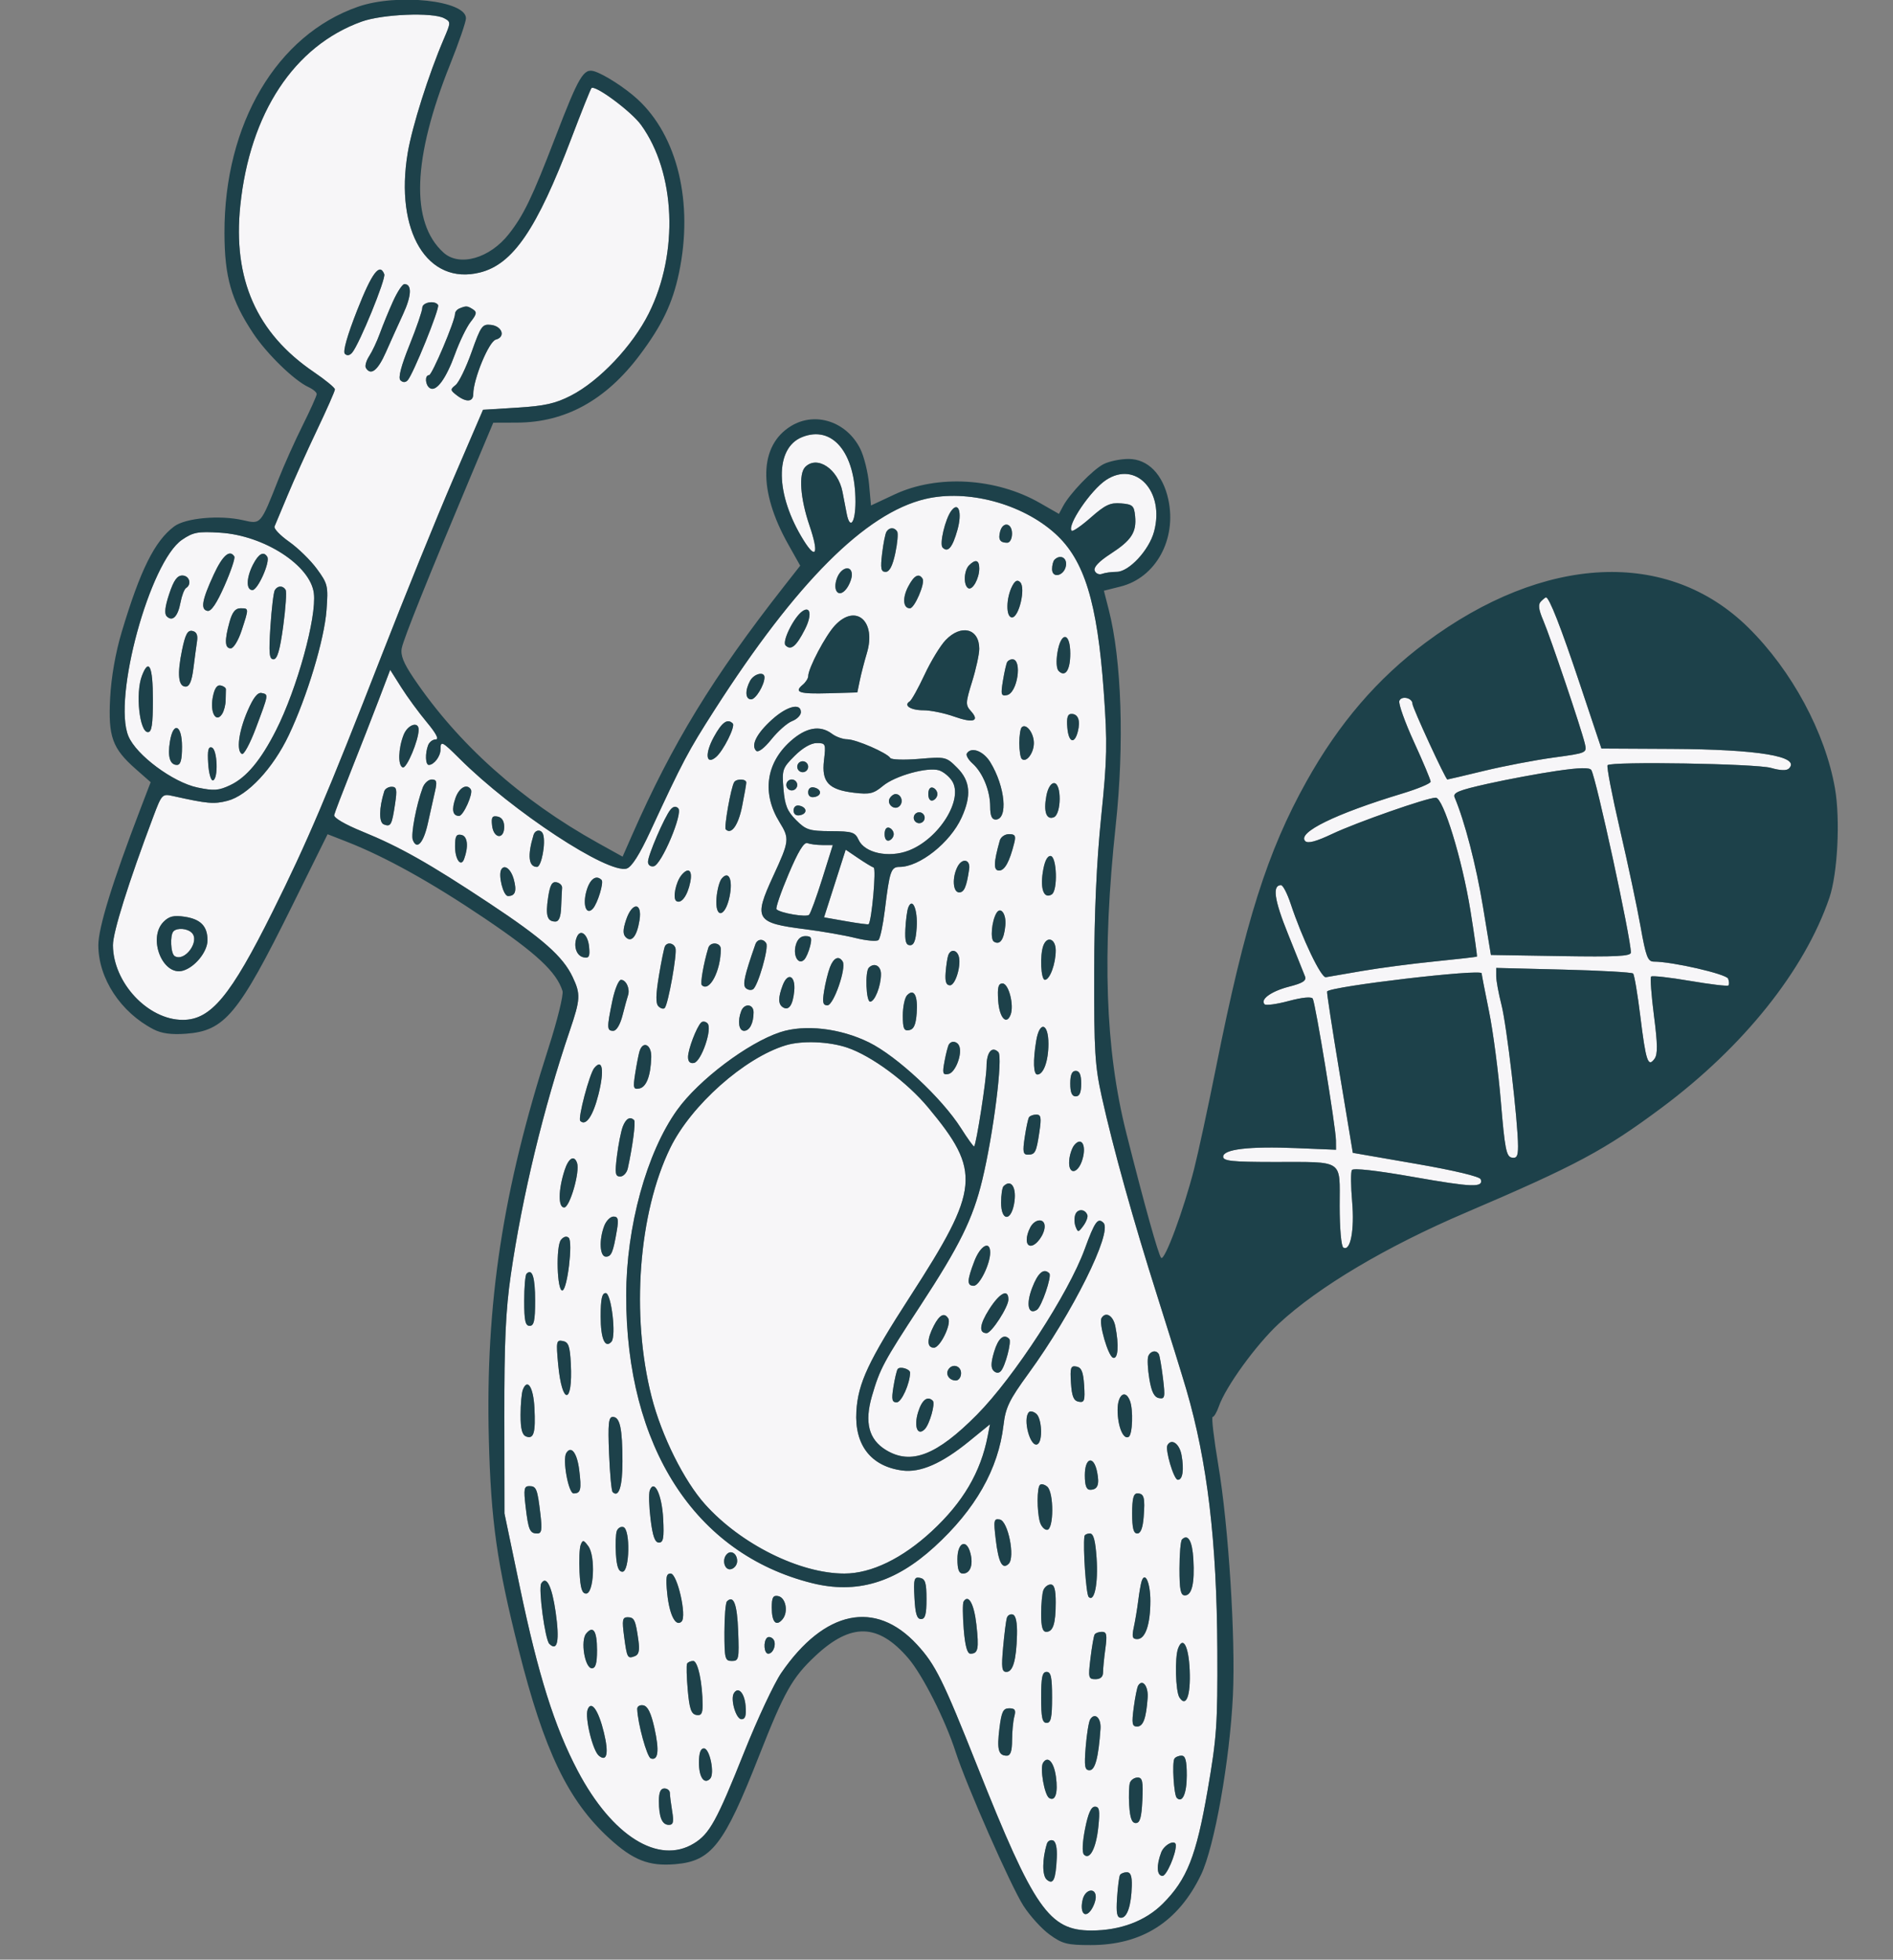
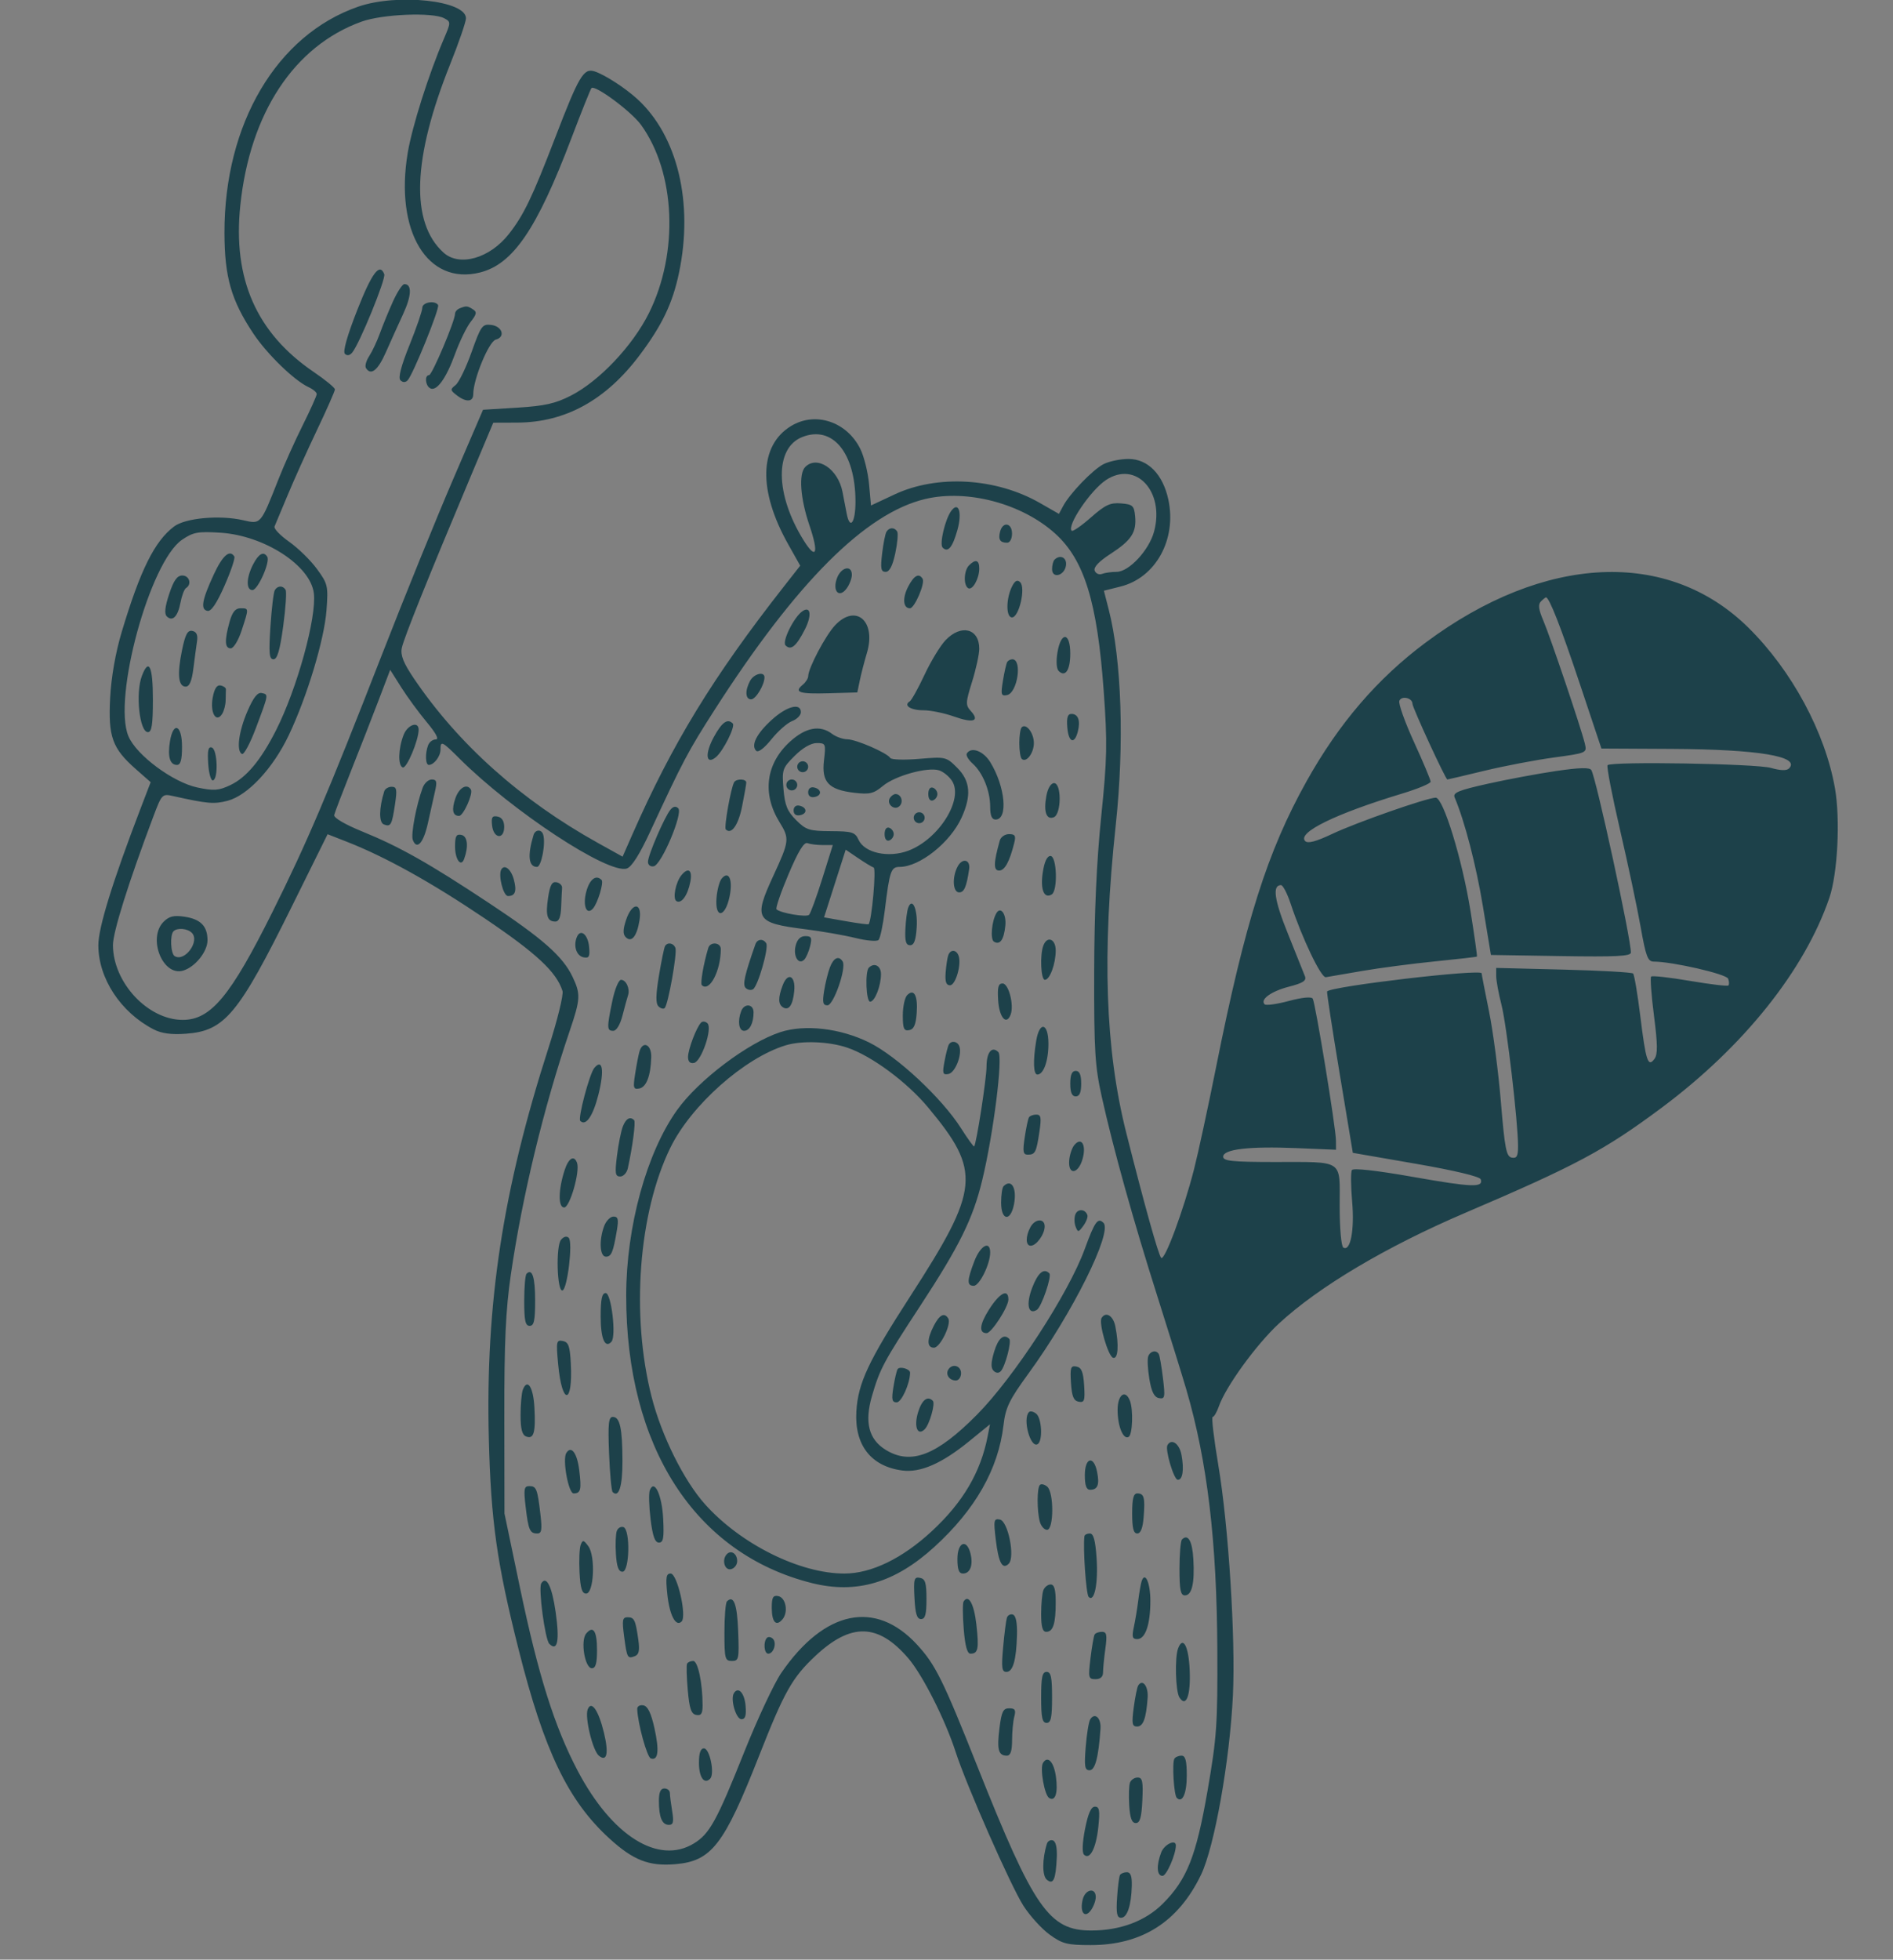
<svg xmlns="http://www.w3.org/2000/svg" xmlns:ns1="http://sodipodi.sourceforge.net/DTD/sodipodi-0.dtd" xmlns:ns2="http://www.inkscape.org/namespaces/inkscape" width="520" height="538" viewBox="0 0 520 538" version="1.1" id="svg6" ns1:docname="trace.svg" ns2:version="1.2.1 (9c6d41e410, 2022-07-14)">
  <rect x="0" y="0" width="520" height="538" fill="#808080" stroke="none" />
  <defs id="defs10" />
-   <path d="m 99.329,5.934 c -18.519,6.667 -30.69,25.114 -33.323,50.509 -2.092,20.175 4.469,35.014 20.208,45.702 3.182,2.161 5.786,4.305 5.786,4.764 0,0.459 -2.227,5.504 -4.949,11.212 -2.722,5.709 -6.349,13.754 -8.06,17.879 -1.712,4.125 -3.321,7.968 -3.578,8.539 -0.256,0.572 1.552,2.461 4.018,4.199 2.465,1.738 5.899,5.095 7.63,7.461 2.992,4.088 3.122,4.647 2.63,11.301 -0.598,8.084 -5.321,23.736 -10.36,34.334 -4.34,9.129 -11.308,16.586 -16.831,18.014 -3.738,0.966 -5.458,0.816 -15,-1.311 -2.926,-0.652 -3.059,-0.513 -5.381,5.647 -6.823,18.102 -11.108,31.744 -11.093,35.316 0.046,10.276 9.606,20.5 19.171,20.5 7.72,0 13.133,-6.512 24.679,-29.689 9.512,-19.095 14.953,-31.878 30.106,-70.736 6.204,-15.908 14.975,-37.508 19.493,-48 l 8.213,-19.075 9.406,-0.58 c 7.522,-0.464 10.472,-1.126 14.728,-3.303 7.792,-3.987 16.948,-13.655 21.421,-22.617 8.265,-16.562 7.35,-38.598 -2.146,-51.708 -2.674,-3.691 -12.643,-11.079 -13.626,-10.097 -0.248,0.249 -2.749,6.495 -5.557,13.879 -9.449,24.852 -15.993,34.449 -25.04,36.728 -14.455,3.639 -23.49,-11.302 -19.87,-32.861 1.214,-7.227 5.751,-21.541 9.883,-31.178 1.985,-4.629 1.988,-4.76 0.138,-5.75 -3.179,-1.701 -16.967,-1.142 -22.696,0.921 m -1.188,79.172 c -2.755,7.003 -4.008,11.427 -3.407,12.028 0.601,0.601 1.345,0.475 2.022,-0.342 2.006,-2.419 9.289,-20.231 8.797,-21.514 -1.243,-3.24 -3.39,-0.394 -7.412,9.828 m 9.811,-2.356 c -1.178,2.612 -2.791,6.543 -3.585,8.734 -0.794,2.191 -2.12,5.016 -2.947,6.278 -0.827,1.262 -1.233,2.732 -0.903,3.266 1.351,2.186 3.269,0.683 5.46,-4.278 1.275,-2.888 3.418,-7.63 4.763,-10.538 2.334,-5.048 2.464,-8.212 0.338,-8.212 -0.541,0 -1.948,2.138 -3.126,4.75 M 116,84.514 c 0,0.833 -1.576,5.423 -3.502,10.199 -2.338,5.799 -3.168,9.017 -2.5,9.685 0.633,0.633 1.351,0.652 1.948,0.052 1.459,-1.464 8.917,-19.852 8.396,-20.7 C 119.494,82.367 116,82.982 116,84.514 m 10.25,0.148 c -0.687,0.278 -1.25,0.94 -1.25,1.472 0,1.96 -6.311,16.866 -7.141,16.866 -1.244,0 -1.056,2.76 0.242,3.562 1.747,1.08 4.416,-2.543 6.888,-9.35 1.256,-3.459 3.19,-7.441 4.297,-8.849 1.67,-2.122 1.775,-2.711 0.614,-3.446 -1.539,-0.974 -1.819,-0.994 -3.65,-0.255 m 3.287,12.007 c -1.518,4.275 -3.497,8.349 -4.398,9.052 -1.504,1.174 -1.479,1.403 0.302,2.779 2.616,2.022 4.559,1.891 4.559,-0.306 0,-4.081 4.291,-14.457 6.184,-14.952 2.749,-0.719 1.8,-3.684 -1.294,-4.044 -2.402,-0.28 -2.798,0.272 -5.353,7.471 m 90.771,23.341 c -7.556,3.043 -7.373,15.77 0.408,28.277 3.493,5.615 4.278,3.715 1.649,-3.997 -2.54,-7.455 -3.03,-14.225 -1.165,-16.09 3.275,-3.275 9.021,0.571 10.231,6.847 0.313,1.624 0.831,4.307 1.15,5.962 0.891,4.609 2.42,2.507 2.413,-3.318 -0.014,-13.431 -6.337,-21.044 -14.686,-17.681 m 83.515,11.768 c -4.206,2.775 -10.828,12.551 -9.44,13.938 0.291,0.292 2.663,-1.347 5.27,-3.641 3.952,-3.48 5.329,-4.123 8.293,-3.874 3.193,0.269 3.585,0.624 3.864,3.503 0.428,4.43 -1.003,6.63 -6.728,10.34 -3.228,2.092 -4.738,3.689 -4.376,4.632 0.304,0.791 1.206,1.188 2.005,0.881 0.799,-0.306 2.6,-0.557 4.003,-0.557 3.397,0 8.92,-5.928 10.301,-11.057 2.968,-11.023 -4.993,-19.571 -13.192,-14.165 m -49.65,5.214 c -16.44,3.889 -35.445,22.908 -57.921,57.962 -7.236,11.285 -8.705,14.061 -17.572,33.195 -2.981,6.435 -5.151,9.866 -6.514,10.298 -5.07,1.61 -31.429,-15.707 -45.942,-30.182 C 121.408,203.462 121,203.27 121,205.8 c 0,1.855 -1.787,4.2 -3.2,4.2 -0.944,0 -1.057,-3.167 -0.193,-5.418 0.334,-0.87 1.276,-1.582 2.093,-1.582 0.967,0 0.1,-1.66 -2.48,-4.75 -2.181,-2.613 -5.331,-6.91 -7.001,-9.55 l -3.035,-4.801 -3.164,8.301 c -1.74,4.565 -5.135,13.25 -7.543,19.3 -2.408,6.05 -4.513,11.565 -4.678,12.257 -0.178,0.747 2.943,2.578 7.701,4.517 10.319,4.207 18.334,8.731 34.945,19.726 14.64,9.69 20.183,14.589 22.838,20.184 2.251,4.744 2.18,6.104 -0.772,14.785 -7.176,21.097 -13.054,45.429 -16.194,67.031 -1.407,9.678 -1.808,18.483 -1.779,39 l 0.038,26.5 4.234,20.259 c 5.038,24.11 9.521,38.335 15.886,50.406 9.44,17.905 22.183,25.865 31.909,19.934 4.316,-2.632 6.28,-6.196 13.832,-25.099 3.625,-9.075 8.209,-18.855 10.187,-21.733 11.836,-17.223 25.861,-20.144 37.274,-7.762 5.065,5.495 7.114,9.627 16.606,33.495 15.505,38.987 19.683,45 31.265,45 7.96,0 14.878,-2.594 19.654,-7.371 6.649,-6.649 9.169,-13.022 12.305,-31.129 2.507,-14.472 2.762,-18.148 2.669,-38.5 -0.136,-29.89 -2.734,-51.716 -8.512,-71.5 -1.125,-3.85 -4.69,-15.325 -7.924,-25.5 -6.635,-20.878 -12.149,-40.642 -15.307,-54.867 -1.876,-8.446 -2.133,-12.653 -2.089,-34.133 0.033,-16.436 0.666,-30.502 1.921,-42.735 1.647,-16.046 1.732,-20.186 0.702,-34.5 -1.759,-24.467 -5.325,-36.042 -13.332,-43.276 -9.119,-8.238 -24.123,-12.232 -35.683,-9.497 m 7.166,3.216 c -1.696,2.247 -3.342,9.189 -2.401,10.13 1.465,1.465 2.716,-0.03 4.07,-4.867 1.332,-4.757 0.332,-7.913 -1.669,-5.263 m 13.386,5.734 c -0.571,2.185 -0.016,3.058 1.942,3.058 0.755,0 1.333,-1.083 1.333,-2.5 0,-2.972 -2.53,-3.403 -3.275,-0.558 m -31.21,0.034 c -0.332,0.537 -0.871,3.237 -1.199,6 -0.489,4.135 -0.319,5.024 0.962,5.024 1.061,0 1.903,-1.617 2.647,-5.084 0.599,-2.796 0.835,-5.496 0.523,-6 -0.74,-1.198 -2.174,-1.169 -2.933,0.06 M 50,148.192 c -8.842,6.023 -19.078,43.506 -14.726,53.922 2.172,5.197 12.254,12.683 18.983,14.094 4.514,0.947 5.818,0.85 9.02,-0.669 4.438,-2.106 8.384,-6.839 12.545,-15.047 5.781,-11.404 11.197,-31.018 10.389,-37.627 -0.934,-7.65 -13.641,-15.863 -25.711,-16.619 -6.147,-0.385 -7.427,-0.148 -10.5,1.946 m 8.709,9.558 c -3.247,7.022 -3.687,9.586 -1.709,9.964 1.011,0.193 2.536,-2.067 4.677,-6.927 1.748,-3.967 2.959,-7.567 2.691,-8 -1.253,-2.029 -3.226,-0.299 -5.659,4.963 m 10.817,-2.8 c -1.887,3.65 -1.973,7.05 -0.178,7.05 1.477,0 4.925,-7.749 4.067,-9.138 -0.993,-1.606 -2.358,-0.873 -3.889,2.088 m 220.141,-1.283 c -0.367,0.366 -0.667,1.524 -0.667,2.573 0,2.725 3.416,1.831 3.82,-1 0.307,-2.157 -1.612,-3.115 -3.153,-1.573 M 266.2,155.2 c -1.431,1.431 -1.591,5.44 -0.25,6.269 1.171,0.724 3.05,-2.605 3.05,-5.403 0,-2.328 -1.022,-2.644 -2.8,-0.866 m -36.262,3.463 c -1.368,3.599 0.551,5.712 2.629,2.896 0.788,-1.068 1.433,-2.755 1.433,-3.75 0,-2.765 -2.919,-2.152 -4.062,0.854 M 46.47,163.09 c -1.152,3.47 -1.365,5.415 -0.667,6.113 1.567,1.567 3.051,0.093 3.772,-3.749 0.358,-1.912 1.051,-3.723 1.538,-4.024 1.636,-1.011 0.908,-3.43 -1.033,-3.43 -1.42,0 -2.359,1.325 -3.61,5.09 m 202.983,-2 c -1.612,3.118 -1.375,5.91 0.502,5.91 1.272,0 4.23,-6.892 3.479,-8.106 -1.023,-1.657 -2.374,-0.912 -3.981,2.196 m 28.657,-0.295 c -1.778,3.321 -1.848,8.705 -0.114,8.705 1.919,0 3.806,-8.098 2.249,-9.655 -0.746,-0.746 -1.378,-0.465 -2.135,0.95 m -202.617,1.216 c -0.343,0.556 -0.886,5.056 -1.207,10 -0.479,7.391 -0.328,8.989 0.845,8.989 1.04,0 1.762,-2.458 2.662,-9.072 0.68,-4.99 0.978,-9.49 0.662,-10 -0.754,-1.221 -2.181,-1.181 -2.962,0.083 m 347.792,3.104 c -0.82,0.82 -0.647,2.209 0.655,5.25 1.94,4.529 10.399,29.566 11.402,33.745 0.625,2.608 0.617,2.612 -8.592,3.87 -5.07,0.693 -13.641,2.331 -19.048,3.64 -5.406,1.309 -9.958,2.38 -10.115,2.38 -0.489,0 -9.587,-19.719 -9.587,-20.781 0,-1.63 -3.028,-2.31 -3.604,-0.808 -0.291,0.757 1.526,5.859 4.038,11.338 2.511,5.479 4.562,10.365 4.557,10.857 -0.006,0.491 -3.493,1.948 -7.75,3.237 -18.403,5.57 -28.983,10.747 -26.708,13.069 0.721,0.735 2.963,0.14 7.427,-1.97 6.675,-3.157 26.076,-9.942 28.429,-9.942 2.07,0 7.275,16.944 9.54,31.054 1.091,6.802 1.891,12.455 1.778,12.564 -0.114,0.108 -5.3,0.704 -11.524,1.324 -6.225,0.62 -15.225,1.801 -20,2.624 -4.776,0.823 -9.264,1.595 -9.975,1.715 -1.306,0.221 -6.493,-10.602 -9.683,-20.205 -0.927,-2.792 -2.114,-5.076 -2.637,-5.076 -2.441,0 -1.863,4.053 1.906,13.369 2.255,5.572 4.363,10.83 4.684,11.684 0.448,1.188 -0.583,1.852 -4.389,2.827 -4.898,1.256 -8.024,3.519 -6.696,4.847 0.374,0.373 3.365,-0.041 6.648,-0.921 3.644,-0.976 6.199,-1.227 6.559,-0.644 0.739,1.195 6.347,35.414 6.378,38.913 L 367,315.65 356.078,315.2 C 343.104,314.665 336,315.501 336,317.561 c 0,1.181 2.461,1.441 13.75,1.453 19.683,0.019 18.25,-0.927 18.25,12.044 0,6.151 0.433,11.091 1.002,11.443 1.953,1.207 3.11,-4.795 2.429,-12.602 -0.37,-4.235 -0.401,-8.138 -0.071,-8.673 0.374,-0.604 6.774,0.114 16.871,1.892 16.262,2.864 19.298,2.969 18.522,0.642 -0.251,-0.753 -7.208,-2.417 -17.774,-4.249 l -17.362,-3.011 -3.655,-22 c -2.01,-12.1 -3.547,-22.139 -3.415,-22.31 1.096,-1.416 42.453,-6.265 42.453,-4.977 0,0.28 0.911,4.976 2.025,10.436 1.113,5.46 2.582,16.656 3.264,24.878 1.062,12.808 1.488,14.999 2.975,15.285 1.377,0.265 1.736,-0.378 1.736,-3.109 0,-6.656 -3.117,-33.265 -4.551,-38.847 -0.797,-3.105 -1.449,-6.652 -1.449,-7.883 v -2.239 l 18.497,0.464 c 10.174,0.255 18.773,0.739 19.109,1.075 0.337,0.337 1.228,5.614 1.981,11.728 1.519,12.342 2.114,14.129 3.896,11.692 0.906,-1.239 0.873,-3.965 -0.142,-11.83 -0.725,-5.62 -1.076,-10.461 -0.78,-10.758 0.297,-0.296 5.088,0.238 10.647,1.187 5.56,0.948 10.318,1.515 10.574,1.259 0.256,-0.255 0.223,-1.095 -0.072,-1.865 -0.492,-1.281 -15.331,-4.686 -20.422,-4.686 -1.649,0 -2.17,-1.378 -3.623,-9.578 -0.933,-5.267 -3.484,-17.273 -5.667,-26.68 -2.184,-9.406 -3.714,-17.358 -3.4,-17.672 1.079,-1.077 40.825,-0.412 44.872,0.75 2.593,0.745 4.31,0.8 4.95,0.16 3.308,-3.308 -8.336,-5.252 -32.218,-5.378 L 439.904,205.5 433.967,187.729 C 428.751,172.118 425.572,164 424.674,164 c -0.151,0 -0.776,0.502 -1.389,1.115 M 63.053,170.75 c -1.416,5.096 -1.317,7.25 0.332,7.25 0.775,0 2.096,-2.175 3,-4.938 2.013,-6.156 2.019,-6.062 -0.338,-6.062 -1.405,0 -2.245,1.052 -2.994,3.75 m 157.386,-2.958 c -2.339,1.586 -5.692,8.355 -4.653,9.394 1.478,1.478 2.937,0.277 5.309,-4.373 1.961,-3.842 1.606,-6.556 -0.656,-5.021 m 8.938,3.893 c -2.609,2.773 -7.348,11.742 -7.367,13.943 -0.006,0.62 -0.68,1.683 -1.499,2.363 -2.504,2.078 -0.998,2.57 7.159,2.337 l 7.83,-0.224 0.684,-3.302 c 0.376,-1.816 1.254,-5.205 1.951,-7.53 2.622,-8.753 -3.044,-13.661 -8.758,-7.587 M 50.013,178.439 C 48.631,185.094 48.965,188.5 51,188.5 c 1.05,0 1.688,-1.501 2.127,-5 0.346,-2.75 0.796,-6.114 1,-7.475 0.257,-1.708 -0.144,-2.579 -1.294,-2.808 -1.296,-0.258 -1.924,0.905 -2.82,5.222 m 209.734,-2.689 c -1.445,1.512 -4.047,5.787 -5.781,9.499 -1.734,3.712 -3.569,7.005 -4.076,7.319 -1.791,1.107 0.272,2.432 3.785,2.432 1.956,0 5.732,0.773 8.391,1.717 5.303,1.883 7.152,1.286 4.633,-1.497 -1.499,-1.657 -1.473,-2.271 0.339,-8.095 1.079,-3.467 1.962,-7.523 1.962,-9.014 0,-5.577 -4.969,-6.845 -9.253,-2.361 m 30.737,3.346 c -0.408,2.412 -0.274,4.514 0.325,5.113 1.819,1.819 3.191,-0.23 3.191,-4.768 0,-5.9 -2.536,-6.149 -3.516,-0.345 m -13.81,2.654 c -0.244,0.412 -0.767,2.704 -1.162,5.093 -0.639,3.859 -0.517,4.305 1.095,3.994 2.885,-0.556 4.285,-9.837 1.483,-9.837 -0.534,0 -1.172,0.338 -1.416,0.75 M 38.975,185.565 C 37.172,190.308 38.319,201 40.631,201 41.688,201 42,198.951 42,192 c 0,-9.111 -1.11,-11.472 -3.025,-6.435 m 167.06,1.369 c -1.436,2.684 -1.293,5.066 0.304,5.066 1.262,0 3.661,-3.963 3.661,-6.047 0,-1.717 -2.906,-0.998 -3.965,0.981 m -147.603,4.578 c -0.777,4.142 0.937,7.101 2.594,4.48 0.519,-0.821 0.95,-2.504 0.959,-3.742 0.008,-1.238 0.039,-2.588 0.068,-3 0.029,-0.412 -0.62,-0.891 -1.443,-1.062 -1.024,-0.214 -1.711,0.835 -2.178,3.324 m 9.563,3.692 c -2.432,5.623 -3.126,10.969 -1.531,11.796 0.53,0.275 2.232,-2.875 3.783,-7 3.585,-9.537 3.548,-9.316 1.646,-9.736 -1.127,-0.25 -2.291,1.225 -3.898,4.94 m 144.051,2.374 c -4.2,3.794 -5.839,7.029 -4.327,8.541 0.556,0.556 2.207,-0.687 4.196,-3.162 1.803,-2.244 4.36,-4.491 5.681,-4.994 1.322,-0.502 2.404,-1.6 2.404,-2.438 0,-2.655 -3.841,-1.663 -7.954,2.053 m 81.144,2.172 c 0.34,4.11 1.972,4.707 2.892,1.059 0.751,-2.975 0.083,-4.809 -1.749,-4.809 -1.068,0 -1.371,0.994 -1.143,3.75 m -97.11,2.604 c -2.508,4.591 -2.169,7.795 0.582,5.511 2.001,-1.66 5.408,-8.462 4.628,-9.241 -1.452,-1.453 -2.975,-0.362 -5.21,3.73 m -85.207,-0.604 c -1.485,3.791 -1.606,8.454 -0.233,8.94 1.068,0.378 4.36,-7.45 4.36,-10.368 0,-2.415 -3.032,-1.366 -4.127,1.428 m 169.785,-2.075 C 280.296,200.037 280,201.983 280,204 c 0,2.017 0.296,3.963 0.658,4.325 1.213,1.213 3.342,-1.541 3.342,-4.325 0,-2.784 -2.129,-5.538 -3.342,-4.325 m -233.974,3.883 c -0.68,4.193 -0.009,6.442 1.923,6.442 1.005,0 1.393,-1.393 1.393,-5 0,-6.023 -2.403,-7.069 -3.316,-1.442 m 170.375,0.008 c -6.681,6.036 -7.773,14.307 -2.924,22.153 2.789,4.512 2.714,5.162 -1.697,14.708 -5.525,11.959 -4.926,12.957 8.818,14.689 4.534,0.571 10.719,1.652 13.744,2.402 3.025,0.75 5.873,0.995 6.328,0.544 0.456,-0.45 1.234,-4.136 1.73,-8.19 1.319,-10.783 1.691,-11.872 4.06,-11.872 5.49,0 13.89,-6.666 17.011,-13.5 2.776,-6.079 2.427,-10.098 -1.193,-13.718 -3.013,-3.013 -3.188,-3.054 -10.452,-2.44 -4.063,0.343 -7.628,0.234 -7.923,-0.243 -0.871,-1.41 -9.35,-5.096 -11.8,-5.131 -1.244,-0.017 -3.135,-0.692 -4.202,-1.5 -3.3,-2.496 -7.204,-1.783 -11.5,2.098 m 1.219,3.956 c -3.35,3.35 -3.5,3.793 -3.062,9.069 0.372,4.488 1.033,6.12 3.465,8.552 2.717,2.717 3.633,3.008 9.553,3.043 5.873,0.033 6.656,0.278 7.612,2.375 1.652,3.625 8.266,5.05 13.74,2.959 8.379,-3.2 15.194,-14.154 11.918,-19.154 -0.798,-1.218 -2.389,-2.512 -3.535,-2.876 -3.142,-0.997 -12.08,1.476 -15.431,4.269 -2.56,2.134 -3.632,2.39 -7.888,1.886 -7.053,-0.835 -9.01,-2.931 -8.305,-8.895 0.54,-4.573 0.466,-4.75 -1.992,-4.75 -1.587,0 -3.885,1.332 -6.075,3.522 m -161.087,2.125 c 0.17,2.669 0.759,4.74 1.309,4.603 1.516,-0.379 1.238,-8.504 -0.309,-9.02 -0.985,-0.328 -1.233,0.765 -1,4.417 m 208.392,-2.781 c -0.295,0.477 0.416,1.714 1.579,2.75 2.799,2.494 4.838,7.489 4.838,11.852 0,2.453 0.453,3.532 1.481,3.532 3.498,0 2.662,-9.053 -1.454,-15.75 -1.901,-3.093 -5.242,-4.329 -6.444,-2.384 M 219,210.5 c 0,0.825 0.675,1.5 1.5,1.5 0.825,0 1.5,-0.675 1.5,-1.5 0,-0.825 -0.675,-1.5 -1.5,-1.5 -0.825,0 -1.5,0.675 -1.5,1.5 m 208.5,1.163 c -4.95,0.726 -13.406,2.303 -18.79,3.503 -8.073,1.8 -9.673,2.459 -9.124,3.758 2.763,6.533 5.909,18.648 7.767,29.912 l 2.199,13.337 19.224,0.31 c 15.161,0.245 19.224,0.038 19.224,-0.976 0,-3.933 -9.515,-47.8 -10.863,-50.086 -0.452,-0.765 -3.256,-0.694 -9.637,0.242 m -311.384,4.587 c -1.761,4.747 -3.295,12.842 -2.718,14.345 1.112,2.898 2.958,0.83 4.157,-4.656 0.654,-2.991 1.528,-6.902 1.942,-8.689 0.616,-2.658 0.452,-3.25 -0.897,-3.25 -0.907,0 -2.025,1.012 -2.484,2.25 m 85.554,-1.5 c -0.89,1.49 -2.832,12.422 -2.3,12.953 1.535,1.535 3.442,-1.141 4.474,-6.278 0.636,-3.167 1.156,-6.134 1.156,-6.592 0,-1.037 -2.72,-1.105 -3.33,-0.083 M 216,215.5 c 0,0.825 0.675,1.5 1.5,1.5 0.825,0 1.5,-0.675 1.5,-1.5 0,-0.825 -0.675,-1.5 -1.5,-1.5 -0.825,0 -1.5,0.675 -1.5,1.5 m 71.435,2.992 c -0.813,4.335 -0.01,6.666 2.027,5.884 2.113,-0.811 2.189,-9.376 0.083,-9.376 -0.87,0 -1.718,1.403 -2.11,3.492 M 105.547,217.25 c -1.452,4.643 -1.496,8.556 -0.103,9.09 1.905,0.731 2.209,0.179 3.072,-5.59 0.603,-4.03 0.462,-4.75 -0.934,-4.75 -0.905,0 -1.821,0.563 -2.035,1.25 m 19.563,1.865 c -1.11,3.184 -0.763,4.885 0.997,4.885 1.172,0 3.924,-6.141 3.245,-7.24 -1.078,-1.744 -3.23,-0.55 -4.242,2.355 M 222,217.5 c 0,1.03 0.655,1.52 1.75,1.31 2.108,-0.406 1.975,-2.181 -0.197,-2.633 -0.906,-0.189 -1.553,0.362 -1.553,1.323 m 33,0.5 c 0,1.289 0.506,1.998 1.25,1.75 0.688,-0.229 1.25,-1.017 1.25,-1.75 0,-0.733 -0.562,-1.521 -1.25,-1.75 -0.744,-0.248 -1.25,0.461 -1.25,1.75 m -10.554,1.087 c -1.03,1.668 1.287,3.58 2.667,2.2 1.154,-1.154 0.432,-3.287 -1.113,-3.287 -0.485,0 -1.184,0.489 -1.554,1.087 m -60.267,3.197 c -1.638,1.974 -6.179,12.496 -6.179,14.318 0,0.883 0.684,1.406 1.597,1.221 2.124,-0.43 8.084,-14.542 6.718,-15.908 -0.666,-0.666 -1.378,-0.543 -2.136,0.369 M 218,222.5 c 0,1.03 0.655,1.52 1.75,1.31 2.108,-0.406 1.975,-2.181 -0.197,-2.633 -0.906,-0.189 -1.553,0.362 -1.553,1.323 m 33,2 c 0,0.825 0.675,1.5 1.5,1.5 0.825,0 1.5,-0.675 1.5,-1.5 0,-0.825 -0.675,-1.5 -1.5,-1.5 -0.825,0 -1.5,0.675 -1.5,1.5 m -115.825,2.162 c 0.412,3.602 3.325,3.91 3.325,0.352 0,-1.612 -0.642,-2.61 -1.825,-2.838 -1.475,-0.284 -1.763,0.192 -1.5,2.486 M 243,229 c 0,1.289 0.506,1.998 1.25,1.75 0.688,-0.229 1.25,-1.017 1.25,-1.75 0,-0.733 -0.562,-1.521 -1.25,-1.75 -0.744,-0.248 -1.25,0.461 -1.25,1.75 m -96.442,0.25 c -1.708,5.622 -1.371,8.75 0.944,8.75 1.232,0 2.472,-6.577 1.685,-8.938 -0.486,-1.458 -2.166,-1.338 -2.629,0.188 M 125,232.368 c 0,3.582 1.624,5.824 2.495,3.445 1.259,-3.437 0.942,-6.244 -0.745,-6.595 -1.404,-0.293 -1.75,0.331 -1.75,3.15 m 149.642,-1.618 c -1.725,6.126 -1.775,8.25 -0.197,8.25 1.547,0 2.86,-2.383 4.155,-7.544 0.504,-2.007 0.244,-2.456 -1.424,-2.456 -1.123,0 -2.263,0.787 -2.534,1.75 m -58.043,9.274 c -2.112,4.988 -3.596,9.312 -3.299,9.61 1.046,1.046 8.207,2.259 8.949,1.517 0.414,-0.414 2.05,-4.891 3.636,-9.951 l 2.884,-9.2 h -2.803 c -1.541,0 -3.415,-0.235 -4.164,-0.523 -0.947,-0.363 -2.534,2.244 -5.203,8.547 m 12.737,2.536 -2.974,9.29 6.003,1.057 c 3.302,0.582 6.107,0.953 6.234,0.825 0.861,-0.869 2.151,-15.289 1.391,-15.554 -0.508,-0.178 -2.444,-1.354 -4.302,-2.615 l -3.378,-2.292 -2.974,9.289 m 57.1,-2.985 c -0.698,4.658 0.385,7.272 2.477,5.979 1.716,-1.061 1.4,-10.554 -0.352,-10.554 -0.942,0 -1.675,1.58 -2.125,4.575 m -23.368,-1.702 c -1.584,2.96 -1.342,7.127 0.413,7.127 1.37,0 2.028,-1.536 2.741,-6.396 0.386,-2.634 -1.857,-3.154 -3.154,-0.731 m -125.357,0.824 c -0.917,1.558 0.533,7.303 1.843,7.303 1.976,0 2.45,-1.339 1.599,-4.521 -0.762,-2.848 -2.552,-4.295 -3.442,-2.782 m 49.492,1.559 c -1.595,1.922 -2.484,6.452 -1.397,7.124 1.358,0.84 3.069,-1.504 3.813,-5.225 0.653,-3.265 -0.519,-4.186 -2.416,-1.899 m 11.027,0.967 c -0.597,0.719 -1.23,3.1 -1.407,5.292 -0.465,5.737 2.351,5.49 3.575,-0.313 0.984,-4.666 -0.19,-7.363 -2.168,-4.979 m -37.163,3.497 c -1.058,3.833 0.023,6.681 1.797,4.73 1.304,-1.435 3.054,-7.199 2.388,-7.865 -1.531,-1.531 -3.253,-0.241 -4.185,3.135 m -10.507,1.727 c -0.739,4.928 -0.243,6.553 1.999,6.553 0.989,0 1.488,-1.253 1.591,-4 0.083,-2.2 0.195,-4.556 0.25,-5.236 0.055,-0.68 -0.633,-1.378 -1.529,-1.55 -1.239,-0.239 -1.792,0.773 -2.311,4.233 m 98.928,2.723 c -0.317,0.827 -0.669,3.49 -0.783,5.917 -0.155,3.347 0.157,4.413 1.295,4.413 1.086,0 1.586,-1.348 1.81,-4.89 0.313,-4.917 -1.18,-8.415 -2.322,-5.44 m -77.518,3.422 c -0.868,2.628 -0.889,3.889 -0.078,4.7 1.589,1.589 3.058,-0.212 3.775,-4.628 0.816,-5.031 -2.043,-5.086 -3.697,-0.072 m 101.739,-1.895 c -1.298,2.199 -1.731,7.171 -0.68,7.821 1.656,1.024 2.755,-0.528 3.137,-4.434 0.308,-3.146 -1.295,-5.355 -2.457,-3.387 m -228.763,2.357 c -4.46,4.46 -0.269,15.036 5.321,13.427 3.301,-0.95 6.733,-5.204 6.733,-8.346 0,-3.867 -1.887,-5.801 -6.304,-6.459 -2.947,-0.44 -4.243,-0.129 -5.75,1.378 m 2.721,2.613 c -1.025,1.024 -0.791,6.139 0.312,6.82 2.752,1.701 7.012,-4.096 4.705,-6.403 -1.209,-1.209 -3.994,-1.441 -5.017,-0.417 m 110.749,1.691 c -0.948,2.471 -0.029,5.093 1.915,5.467 1.494,0.288 1.753,-0.218 1.489,-2.911 -0.343,-3.493 -2.44,-5.067 -3.404,-2.556 m 60.137,2.287 c -0.725,2.89 0.832,5.384 2.376,3.805 0.511,-0.522 1.235,-2.188 1.609,-3.7 0.57,-2.31 0.359,-2.75 -1.321,-2.75 -1.329,0 -2.223,0.888 -2.664,2.645 M 207.5,259.25 c -2.995,8.567 -3.557,11.093 -2.667,11.983 0.546,0.546 1.452,0.709 2.014,0.361 1.357,-0.838 4.393,-11.396 3.632,-12.628 -0.838,-1.357 -2.459,-1.202 -2.979,0.284 m 79.107,0.332 c -0.992,2.586 -0.689,9.418 0.418,9.418 1.355,0 2.975,-4.391 2.975,-8.065 0,-3.176 -2.336,-4.107 -3.393,-1.353 m -103.931,0.168 c -0.244,0.413 -0.993,4.055 -1.665,8.094 -0.883,5.298 -0.92,7.647 -0.134,8.433 0.599,0.599 1.369,0.81 1.711,0.469 0.957,-0.957 3.481,-15.084 2.947,-16.496 -0.522,-1.382 -2.169,-1.67 -2.859,-0.5 m 11.883,0.5 c -1.289,4.264 -2.24,9.735 -1.774,10.202 2.068,2.067 5.215,-3.904 5.215,-9.895 0,-1.849 -2.896,-2.108 -3.441,-0.307 m 65.924,2 c -0.249,0.688 -0.573,2.825 -0.718,4.75 -0.191,2.522 0.143,3.5 1.194,3.5 1.554,0 3.23,-5.844 2.341,-8.161 -0.647,-1.685 -2.219,-1.735 -2.817,-0.089 m -32.505,3.309 c -0.535,1.407 -1.257,4.332 -1.603,6.5 -0.507,3.17 -0.326,3.941 0.926,3.941 1.684,0 5.256,-10.289 4.178,-12.034 -1.05,-1.7 -2.5,-1.04 -3.501,1.593 m 10.689,0.108 c -1.079,1.079 -0.763,9.333 0.358,9.333 1.276,0 2.975,-4.319 2.975,-7.565 0,-2.293 -1.835,-3.266 -3.333,-1.768 m -23.661,4.817 c -1.298,3.414 -1.274,5.233 0.081,6.07 1.601,0.989 2.707,-0.61 3.082,-4.455 0.411,-4.218 -1.753,-5.323 -3.163,-1.615 M 168.2,274.81 c -1.534,7.428 -1.51,8.19 0.261,8.19 0.882,0 1.893,-1.685 2.55,-4.25 0.598,-2.337 1.276,-4.812 1.507,-5.5 0.598,-1.783 -0.52,-4.25 -1.925,-4.25 -0.656,0 -1.733,2.615 -2.393,5.81 m 105.995,-0.138 c 0.306,4.683 2.258,6.916 3.414,3.904 1.005,-2.618 -0.53,-8.576 -2.209,-8.576 -1.174,0 -1.442,1.038 -1.205,4.672 M 249.2,273.2 c -0.66,0.66 -1.2,3.168 -1.2,5.573 0,3.625 0.299,4.317 1.75,4.042 1.287,-0.245 1.833,-1.489 2.064,-4.709 0.343,-4.784 -0.727,-6.793 -2.614,-4.906 m -45.593,4.382 c -1.051,2.737 -0.662,5.418 0.786,5.418 1.529,0 2.607,-2.101 2.607,-5.082 0,-2.31 -2.539,-2.562 -3.393,-0.336 m -11.012,3.151 C 191.32,282 189,288.107 189,290.195 c 0,1.27 0.57,1.839 1.632,1.628 2.038,-0.404 5.127,-9.464 3.71,-10.881 -0.536,-0.536 -1.323,-0.63 -1.747,-0.209 m 21.729,2.642 c -8.889,2.916 -22.421,13.122 -28.318,21.356 -8.383,11.706 -13.971,32.028 -13.993,50.888 -0.049,41.581 18.891,70.934 50.965,78.987 12.276,3.082 22.844,-0.032 33.699,-9.929 11.264,-10.271 17.563,-21.356 18.978,-33.4 0.573,-4.877 1.548,-6.891 6.892,-14.229 12.071,-16.576 23.122,-38.779 20.572,-41.329 -1.543,-1.543 -2.395,-0.353 -5.146,7.192 -4.451,12.209 -19.431,35.219 -29.618,45.495 -11.056,11.154 -18.099,13.877 -25.002,9.668 -4.711,-2.873 -5.929,-7.58 -3.83,-14.8 2.182,-7.507 3.176,-9.361 13.272,-24.774 10.815,-16.509 14.457,-23.891 17.021,-34.5 3.083,-12.758 5.741,-33.843 4.43,-35.154 -1.767,-1.767 -3.246,0.036 -3.249,3.963 -0.003,3.348 -2.793,21.321 -3.405,21.933 -0.141,0.141 -1.76,-2.106 -3.598,-4.993 -5.286,-8.306 -17.612,-19.794 -25.294,-23.576 -7.908,-3.893 -17.634,-5.009 -24.376,-2.798 m 70.318,2.375 c -0.908,5.491 -0.777,9.25 0.323,9.25 1.693,0 3.035,-3.728 3.035,-8.434 0,-5.763 -2.442,-6.357 -3.358,-0.816 m -68.787,1.221 c -11.328,3.424 -25.994,16.438 -31.722,28.148 -8.746,17.88 -10.856,46.006 -5.129,68.395 2.73,10.677 8.885,23.033 14.695,29.501 9.833,10.948 26.025,18.985 38.247,18.985 7.39,0 15.922,-4.132 24.027,-11.635 8.577,-7.941 13.424,-16.187 15.345,-26.104 l 0.628,-3.24 -5.709,4.65 c -7.54,6.141 -13.415,8.703 -18.422,8.031 -8.576,-1.15 -13.111,-6.993 -12.574,-16.202 0.453,-7.77 3.282,-13.808 14.843,-31.684 19.08,-29.501 19.521,-34.171 4.89,-51.751 -5.838,-7.015 -15.556,-14.199 -22.259,-16.455 -5.046,-1.698 -12.43,-1.978 -16.86,-0.639 m 44.795,-0.213 c -0.258,0.416 -0.793,2.486 -1.189,4.598 -0.632,3.369 -0.498,3.798 1.087,3.492 1.857,-0.357 3.813,-5.348 2.979,-7.598 -0.515,-1.387 -2.151,-1.667 -2.877,-0.492 m -85.01,1.992 c -0.271,0.962 -0.798,3.704 -1.171,6.093 -0.598,3.844 -0.468,4.303 1.133,3.995 1.961,-0.377 3.141,-3.451 3.298,-8.588 0.109,-3.532 -2.364,-4.67 -3.26,-1.5 m -12.393,4.458 c -1.316,1.592 -4.554,13.819 -3.846,14.526 1.537,1.537 3.507,-1.335 5.005,-7.299 1.655,-6.59 1.113,-9.976 -1.159,-7.227 M 294,297.5 c 0,2.444 0.452,3.5 1.5,3.5 1.048,0 1.5,-1.056 1.5,-3.5 0,-2.444 -0.452,-3.5 -1.5,-3.5 -1.048,0 -1.5,1.056 -1.5,3.5 m -11.344,9.25 c -0.254,0.413 -0.781,2.887 -1.172,5.5 -0.589,3.934 -0.444,4.75 0.843,4.75 2.036,0 2.344,-0.605 3.189,-6.25 0.589,-3.934 0.444,-4.75 -0.843,-4.75 -0.855,0 -1.763,0.337 -2.017,0.75 m -111.586,2.565 c -0.484,1.273 -1.2,4.873 -1.59,8 -0.604,4.836 -0.472,5.685 0.886,5.685 0.878,0 1.819,-1.012 2.091,-2.25 1.318,-5.985 2.206,-12.753 1.735,-13.224 -1.107,-1.108 -2.275,-0.438 -3.122,1.789 m 124.038,5.055 c -0.664,0.8 -1.298,2.732 -1.408,4.292 -0.284,4.034 2.48,3.691 3.67,-0.455 1.103,-3.847 -0.291,-6.212 -2.262,-3.837 M 155.1,321.25 c -1.757,5.409 -1.815,10.25 -0.123,10.25 1.547,0 4.389,-9.854 3.532,-12.25 -0.795,-2.227 -2.329,-1.328 -3.409,2 m 120.567,4.417 c -0.367,0.366 -0.667,2.391 -0.667,4.5 0,5.001 2.635,5.296 3.554,0.398 0.829,-4.419 -0.727,-7.059 -2.887,-4.898 m 19.727,7.75 c -0.335,0.871 -0.303,2.371 0.07,3.333 0.631,1.628 0.78,1.613 2.121,-0.21 0.793,-1.077 1.295,-2.399 1.116,-2.937 -0.57,-1.71 -2.677,-1.829 -3.307,-0.186 m -129.419,3.148 c -1.473,3.876 -1.226,8.435 0.458,8.435 1.511,0 1.999,-1.169 3.025,-7.25 0.508,-3.01 0.323,-3.75 -0.937,-3.75 -0.864,0 -2.009,1.154 -2.546,2.565 m 117.06,0.369 c -1.368,2.557 -1.316,5.066 0.105,5.066 1.537,0 3.789,-3.089 3.828,-5.25 0.043,-2.354 -2.642,-2.228 -3.933,0.184 m -128.927,3.436 c -1.454,1.752 -1.102,14.237 0.392,13.914 1.356,-0.293 2.914,-13.27 1.735,-14.449 -0.56,-0.56 -1.393,-0.35 -2.127,0.535 m 113.528,5.913 c -2.023,5.298 -2.055,6.717 -0.149,6.717 1.571,0 4.513,-5.947 4.513,-9.122 0,-3.432 -2.704,-1.941 -4.364,2.405 m -122.997,3.411 c -0.351,0.352 -0.639,3.714 -0.639,7.473 0,5.407 0.313,6.833 1.5,6.833 1.189,0 1.5,-1.438 1.5,-6.941 0,-6.433 -0.799,-8.926 -2.361,-7.365 m 138.882,3.891 c -1.722,4.509 -1.079,7.496 1.298,6.027 1.288,-0.796 4.184,-9.276 3.427,-10.033 -1.53,-1.529 -3.129,-0.173 -4.725,4.006 M 165,361.441 c 0,6.077 1.192,8.866 2.959,6.922 1.373,-1.511 -0.027,-13.363 -1.579,-13.363 -1.03,0 -1.38,1.632 -1.38,6.441 m 106.682,-1.92 c -2.613,4.123 -2.852,6.479 -0.659,6.479 1.332,0 5.977,-7.175 5.977,-9.232 0,-3.089 -2.406,-1.843 -5.318,2.753 m -15.156,4.429 c -1.952,3.775 -1.943,6.05 0.025,6.05 1.699,0 4.872,-6.507 3.922,-8.044 -1.05,-1.699 -2.387,-1.023 -3.947,1.994 m 46.072,-2.108 c -0.842,1.362 1.787,10.466 3.152,10.914 1.384,0.455 1.666,-3.428 0.625,-8.631 -0.587,-2.936 -2.616,-4.162 -3.777,-2.283 m -29.517,9.281 c -0.882,2.945 -0.927,4.431 -0.158,5.2 0.678,0.678 1.413,0.725 1.984,0.127 1.23,-1.288 3.034,-8.175 2.327,-8.883 -1.501,-1.5 -3.03,-0.191 -4.153,3.556 m -119.756,3.453 c 1.057,11.326 4.066,11.171 3.479,-0.178 -0.251,-4.85 -0.637,-5.942 -2.208,-6.241 -1.77,-0.337 -1.86,0.117 -1.271,6.419 m 162.095,-2.228 c -0.285,0.741 -0.148,3.55 0.303,6.24 0.592,3.53 1.325,4.99 2.632,5.242 1.644,0.317 1.746,-0.19 1.103,-5.491 -0.389,-3.211 -0.903,-6.176 -1.142,-6.589 -0.697,-1.204 -2.334,-0.865 -2.896,0.598 m -68.851,3.541 c -0.273,0.441 -0.795,2.671 -1.16,4.956 -0.544,3.401 -0.378,4.155 0.916,4.155 1.315,0 3.644,-5.168 3.669,-8.143 0.009,-1.032 -2.881,-1.848 -3.425,-0.968 M 260.5,376 c -0.837,1.354 0.292,3 2.059,3 0.793,0 1.441,-0.9 1.441,-2 0,-2.07 -2.413,-2.76 -3.5,-1 m 33.692,3.656 c 0.237,3.715 0.724,4.905 2.116,5.17 1.575,0.299 1.769,-0.281 1.5,-4.482 -0.237,-3.715 -0.724,-4.905 -2.116,-5.17 -1.575,-0.299 -1.769,0.281 -1.5,4.482 m -150.569,1.884 c -0.343,0.893 -0.623,4.014 -0.623,6.935 0,3.857 0.421,5.473 1.538,5.901 2.092,0.803 2.625,-1.056 2.266,-7.909 -0.296,-5.662 -1.929,-8.191 -3.181,-4.927 M 307,387.066 c 0,4.492 1.575,8.315 3.05,7.403 1.056,-0.652 1.29,-7.419 0.343,-9.887 -1.254,-3.269 -3.393,-1.704 -3.393,2.484 m -54.808,0.659 c -1.208,3.936 -0.151,6.634 1.825,4.658 1.33,-1.33 2.965,-7.068 2.225,-7.808 -1.461,-1.46 -3.003,-0.261 -4.05,3.15 m 30.466,-0.05 c -1.828,1.829 0.401,10.024 2.392,8.794 1.431,-0.884 1.14,-7.066 -0.392,-8.338 -0.738,-0.612 -1.638,-0.818 -2,-0.456 m -115.35,11.344 c 0.218,5.511 0.659,10.281 0.978,10.6 1.69,1.69 2.713,-1.503 2.7,-8.428 C 170.97,392.126 170.291,389 168.338,389 c -1.169,0 -1.356,1.818 -1.03,10.019 m 153.386,-2.269 c -0.691,1.224 1.719,9.388 2.806,9.502 1.368,0.145 1.813,-2.768 1.047,-6.852 -0.579,-3.09 -2.758,-4.588 -3.853,-2.65 m -165.141,2.164 c -1.1,1.779 0.594,11.086 2.017,11.086 1.962,0 2.205,-1.017 1.538,-6.42 -0.581,-4.703 -2.211,-6.841 -3.555,-4.666 M 298,405 c 0,2.816 0.427,4 1.441,4 2.089,0 2.633,-1.38 1.93,-4.897 C 300.442,399.462 298,400.112 298,405 m -12.342,2.675 c -0.819,0.819 -0.836,7.058 -0.028,10.075 0.332,1.238 1.226,2.25 1.987,2.25 1.886,0 1.922,-10.308 0.041,-11.869 -0.738,-0.612 -1.638,-0.818 -2,-0.456 m -141.271,5.96 c 0.757,6.445 1.158,7.365 3.206,7.365 1.192,0 1.357,-1.011 0.861,-5.25 -0.823,-7.022 -1.11,-7.75 -3.06,-7.75 -1.44,0 -1.578,0.775 -1.007,5.635 m 34.109,-4.484 c -0.318,0.828 -0.222,4.396 0.214,7.927 0.578,4.687 1.197,6.422 2.291,6.422 1.212,0 1.436,-1.246 1.173,-6.5 -0.331,-6.586 -2.438,-11.082 -3.678,-7.849 M 311,415.5 c 0,4.046 0.37,5.5 1.399,5.5 0.938,0 1.517,-1.478 1.756,-4.483 0.428,-5.382 0.125,-6.517 -1.738,-6.517 -1.051,0 -1.417,1.422 -1.417,5.5 m -37.469,7.161 c 0.762,6.388 1.83,8.378 3.562,6.646 1.802,-1.802 -0.184,-11.701 -2.434,-12.134 -1.661,-0.32 -1.762,0.175 -1.128,5.488 m -104.09,-2.367 c -0.308,0.803 -0.421,3.653 -0.251,6.333 0.224,3.527 0.724,4.873 1.81,4.873 1.957,0 2.194,-11.606 0.251,-12.251 -0.688,-0.229 -1.502,0.242 -1.81,1.045 m 128.452,1.456 c -0.441,3.087 0.448,15.932 1.152,16.663 1.571,1.628 2.659,-3.69 2.183,-10.663 -0.332,-4.859 -0.849,-6.75 -1.844,-6.75 -0.761,0 -1.432,0.337 -1.491,0.75 m 26.795,0.896 c -0.379,0.378 -0.688,3.987 -0.688,8.021 0,5.81 0.308,7.333 1.481,7.333 1.934,0 2.711,-3.33 2.328,-9.975 -0.287,-4.982 -1.473,-7.027 -3.121,-5.379 m -165.171,1.466 c -0.344,0.887 -0.488,4.262 -0.321,7.5 0.229,4.432 0.675,5.888 1.804,5.888 2.145,0 2.63,-10.261 0.614,-13.001 -1.289,-1.751 -1.549,-1.799 -2.097,-0.387 M 263,428 c 0,2.925 0.411,4 1.531,4 1.976,0 2.851,-2.34 2.058,-5.502 C 265.541,422.323 263,423.387 263,428 m -63.312,-1.354 c -1.472,1.471 -0.698,4.503 1.062,4.164 0.963,-0.186 1.75,-1.194 1.75,-2.24 0,-1.99 -1.631,-3.106 -2.812,-1.924 m -16.393,10.923 c 0.602,5.833 2.343,9.193 3.938,7.598 1.478,-1.478 -1.187,-13.167 -3.003,-13.167 -1.234,0 -1.405,1.016 -0.935,5.569 m 67.903,1.098 c 0.227,4.384 0.675,5.833 1.802,5.833 1.151,0 1.5,-1.276 1.5,-5.488 0,-4.492 -0.327,-5.55 -1.802,-5.833 -1.597,-0.306 -1.768,0.32 -1.5,5.488 m 62.377,-4.48 c -0.226,0.722 -0.638,3.113 -0.915,5.313 -0.278,2.2 -0.821,5.462 -1.208,7.25 -0.57,2.637 -0.391,3.25 0.948,3.25 2.227,0 3.6,-4.007 3.6,-10.506 0,-5.01 -1.495,-8.282 -2.425,-5.307 m -164.894,0.52 c -0.841,1.362 1.033,15.407 2.214,16.588 2.251,2.251 2.866,-0.828 1.738,-8.712 -1.016,-7.101 -2.546,-10.151 -3.952,-7.876 m 137.926,1.875 c -0.334,0.87 -0.607,3.795 -0.607,6.5 0,3.537 0.391,4.918 1.393,4.918 1.888,0 2.607,-2.23 2.607,-8.082 0,-3.537 -0.391,-4.918 -1.393,-4.918 -0.766,0 -1.666,0.712 -2,1.582 M 212,441.368 c 0,3.989 1.211,5.288 2.963,3.176 1.655,-1.993 0.898,-5.955 -1.213,-6.357 -1.398,-0.267 -1.75,0.373 -1.75,3.181 m -12.312,-1.722 c -0.379,0.378 -0.688,4.212 -0.688,8.521 0,7.216 0.161,7.833 2.039,7.833 1.911,0 2.02,-0.514 1.733,-8.172 -0.28,-7.459 -1.246,-10.021 -3.084,-8.182 m 64.999,0.052 c -0.273,0.442 -0.253,3.84 0.045,7.553 0.37,4.605 0.956,6.749 1.846,6.749 2.11,0 2.377,-1.313 1.629,-8.004 -0.636,-5.696 -2.182,-8.463 -3.52,-6.298 m 11.895,4.469 c -0.23,0.733 -0.693,4.371 -1.028,8.083 -0.508,5.62 -0.357,6.75 0.899,6.75 1.804,0 2.727,-3.223 2.911,-10.169 0.088,-3.303 -0.308,-5.279 -1.113,-5.56 -0.688,-0.241 -1.438,0.163 -1.669,0.896 m -105.146,5.065 c 0.792,5.967 0.932,6.224 2.966,5.444 1.098,-0.421 1.35,-1.57 0.958,-4.374 -0.777,-5.566 -1.122,-6.302 -2.957,-6.302 -1.424,0 -1.562,0.745 -0.967,5.232 m -10.416,-0.756 c -1.616,1.948 -0.369,9.524 1.568,9.524 1.026,0 1.412,-1.352 1.412,-4.941 0,-5.307 -1.045,-6.914 -2.98,-4.583 m 139.664,0.274 c -0.239,0.413 -0.748,3.337 -1.131,6.5 -0.651,5.374 -0.561,5.75 1.375,5.75 1.354,0 2.072,-0.645 2.072,-1.86 0,-1.024 0.286,-3.949 0.636,-6.5 0.524,-3.827 0.36,-4.64 -0.941,-4.64 -0.867,0 -1.772,0.337 -2.011,0.75 m -90.001,0.9 c -1.065,1.065 -0.802,4.35 0.348,4.35 1.479,0 2.41,-2.959 1.285,-4.084 -0.522,-0.522 -1.257,-0.642 -1.633,-0.266 m 112.94,2.89 c -0.953,2.485 -0.711,11.772 0.351,13.452 1.849,2.924 3.133,-0.49 2.825,-7.511 -0.288,-6.568 -1.829,-9.451 -3.176,-5.941 m -134.888,4.21 c -0.211,0.413 -0.125,3.671 0.191,7.24 0.452,5.11 0.946,6.562 2.324,6.824 1.345,0.256 1.75,-0.347 1.75,-2.601 0,-6.123 -1.285,-12.213 -2.577,-12.213 -0.718,0 -1.477,0.337 -1.688,0.75 M 286,466 c 0,5.556 0.31,7 1.5,7 1.19,0 1.5,-1.444 1.5,-7 0,-5.556 -0.31,-7 -1.5,-7 -1.19,0 -1.5,1.444 -1.5,7 m 26.652,-3.245 c -0.293,0.473 -0.842,3.197 -1.221,6.052 -0.582,4.392 -0.44,5.193 0.921,5.193 1.682,0 2.486,-2.185 2.901,-7.891 0.231,-3.173 -1.407,-5.286 -2.601,-3.354 m -111.056,2.09 c -1.022,1.654 0.584,7.155 2.089,7.155 1.043,0 1.351,-1.004 1.125,-3.673 -0.3,-3.559 -2.017,-5.419 -3.214,-3.482 m -40.162,4.466 c -0.835,2.175 1.364,11.276 3.065,12.688 2.223,1.845 2.775,-0.624 1.406,-6.287 -1.494,-6.181 -3.47,-9.009 -4.471,-6.401 m 13.61,-0.134 c 0.13,3.952 2.679,13.231 3.731,13.581 2.042,0.681 2.375,-2.107 0.995,-8.326 -0.919,-4.143 -1.829,-6.012 -3.041,-6.246 -0.951,-0.183 -1.709,0.263 -1.685,0.991 m 99.501,5.306 c -0.731,5.854 -0.285,7.517 2.014,7.517 1.026,0 1.445,-1.223 1.455,-4.25 0.007,-2.337 0.285,-5.262 0.616,-6.5 0.479,-1.785 0.189,-2.25 -1.398,-2.25 -1.675,0 -2.113,0.894 -2.687,5.483 m 24.923,-2.431 c -0.393,0.636 -0.946,4.035 -1.228,7.552 -0.432,5.372 -0.262,6.396 1.062,6.396 1.53,0 2.461,-3.534 3,-11.391 0.205,-2.988 -1.575,-4.594 -2.834,-2.557 M 192,483.941 c 0,3.979 1.428,6.031 3.061,4.398 1.334,-1.334 -0.087,-8.339 -1.692,-8.339 -0.927,0 -1.369,1.272 -1.369,3.941 m 130.603,-1.108 c -0.677,1.096 -0.142,9.961 0.649,10.752 1.538,1.539 2.748,-1.166 2.748,-6.144 0,-4.071 -0.363,-5.441 -1.441,-5.441 -0.793,0 -1.673,0.375 -1.956,0.833 m -36.093,1.151 c -0.899,1.455 0.395,8.839 1.689,9.639 1.687,1.043 2.468,-1.384 1.867,-5.803 -0.56,-4.114 -2.254,-5.942 -3.556,-3.836 m 23.899,5.393 c -0.291,0.757 -0.389,3.57 -0.219,6.25 0.224,3.527 0.724,4.873 1.81,4.873 1.142,0 1.571,-1.493 1.798,-6.25 0.245,-5.154 0.02,-6.25 -1.282,-6.25 -0.868,0 -1.817,0.62 -2.107,1.377 M 181,494.418 c 0,4.496 0.868,6.582 2.738,6.582 1.204,0 1.394,-0.786 0.904,-3.75 -0.341,-2.062 -0.625,-4.312 -0.631,-5 -0.006,-0.687 -0.686,-1.25 -1.511,-1.25 -1.041,0 -1.5,1.046 -1.5,3.418 m 117.055,7.707 c -0.731,3.715 -0.844,6.486 -0.288,7.042 1.595,1.595 3.336,-1.765 3.938,-7.598 0.47,-4.553 0.299,-5.569 -0.935,-5.569 -1.051,0 -1.876,1.862 -2.715,6.125 m -10.469,4.042 c -1.32,4.237 -1.331,8.799 -0.025,9.884 1.779,1.476 2.445,0.007 2.734,-6.031 0.128,-2.702 -0.26,-4.469 -1.044,-4.746 -0.688,-0.242 -1.437,0.16 -1.665,0.893 m 31.389,2.398 c -1.372,3.61 -1.211,6.435 0.367,6.435 1.091,0 3.658,-5.869 3.658,-8.366 0,-1.807 -3.184,-0.279 -4.025,1.931 m -11.31,6.185 c -0.249,0.413 -0.613,3.225 -0.809,6.25 -0.279,4.31 -0.041,5.5 1.099,5.5 1.674,0 2.802,-3.351 2.945,-8.75 0.071,-2.645 -0.325,-3.75 -1.341,-3.75 -0.793,0 -1.645,0.337 -1.894,0.75 m -10.24,6.693 c -0.878,3.496 0.507,5.371 2.228,3.017 0.741,-1.013 1.347,-2.656 1.347,-3.651 0,-2.695 -2.867,-2.187 -3.575,0.634" stroke="none" fill="#f7f6f8" fill-rule="evenodd" id="path2" style="display:inline" />
  <path d="M 98.413,1.824 C 76.032,9.561 61.576,34.015 61.659,64 c 0.033,12.061 1.855,18.416 7.885,27.5 3.767,5.676 11.251,12.95 15.206,14.78 1.237,0.573 2.25,1.429 2.25,1.903 0,0.474 -1.736,4.339 -3.857,8.589 -2.122,4.25 -5.1,10.878 -6.619,14.728 -4.977,12.62 -4.828,12.447 -9.748,11.318 -6.419,-1.472 -15.834,-0.62 -18.945,1.715 -5.356,4.02 -9.304,11.964 -14.397,28.967 -1.698,5.671 -2.874,12.36 -3.177,18.083 -0.565,10.672 0.584,13.869 7.019,19.537 l 4.11,3.62 -2.828,7.38 c -7.654,19.972 -11.549,32.585 -11.544,37.38 0.01,9.103 6.126,18.418 15.16,23.09 2.206,1.141 4.863,1.503 8.889,1.212 10.669,-0.772 14.409,-5.267 29.152,-35.04 l 9.774,-19.737 5.256,2.057 c 10.639,4.163 23.191,11.133 37.875,21.032 14.247,9.604 19.742,14.725 21.398,19.943 0.324,1.019 -1.414,8.072 -3.862,15.673 -12.553,38.985 -17.315,70.177 -16.376,107.27 0.571,22.571 2.202,34.105 8.187,57.869 7.005,27.815 13.57,41.48 24.906,51.841 6.555,5.991 10.87,7.683 18.067,7.087 10.024,-0.832 13.425,-5.221 23.093,-29.797 6.919,-17.589 9.095,-21.443 15.472,-27.408 9.77,-9.138 17.227,-8.953 25.473,0.632 3.954,4.596 10.159,16.86 13.043,25.776 2.972,9.189 15.157,36.823 18.609,42.203 1.785,2.781 5.028,6.348 7.207,7.926 3.504,2.538 4.811,2.871 11.276,2.871 14.066,0 24.053,-6.356 30.297,-19.282 3.685,-7.63 7.907,-31.329 8.766,-49.218 0.756,-15.718 -1.201,-46.601 -4.007,-63.25 -1.228,-7.288 -1.925,-13.25 -1.549,-13.25 0.377,0 1.139,-1.305 1.696,-2.901 1.887,-5.414 10.259,-16.953 16.484,-22.72 10.898,-10.096 29.465,-21.122 51.2,-30.406 30.494,-13.025 38.253,-17.174 53.927,-28.84 22.499,-16.743 39.285,-37.733 46.092,-57.633 2.27,-6.636 3.035,-21.499 1.546,-30.049 -2.671,-15.336 -11.862,-32.383 -23.805,-44.151 -22.062,-21.738 -56.014,-20.169 -88.618,4.096 -13.264,9.872 -23.847,22.189 -32.739,38.104 -10.756,19.251 -16.838,38.447 -24.818,78.321 -2.213,11.059 -4.95,23.734 -6.082,28.166 -2.881,11.284 -8.095,25.329 -9.036,24.34 -0.76,-0.798 -4.607,-14.57 -9.59,-34.327 -5.778,-22.912 -6.675,-49.188 -2.884,-84.5 2.385,-22.211 1.632,-45.249 -1.934,-59.161 l -1.323,-5.161 4.604,-1.159 c 9.654,-2.431 15.439,-12.958 13.104,-23.846 -1.49,-6.948 -5.626,-11.173 -10.937,-11.173 -2.259,0 -5.355,0.646 -6.882,1.435 -2.978,1.54 -9.234,8.032 -11.099,11.517 l -1.14,2.13 -5.27,-3.015 c -12.022,-6.879 -28.127,-7.824 -39.849,-2.339 l -6.51,3.047 -0.531,-5.856 c -0.292,-3.22 -1.362,-7.551 -2.378,-9.624 -3.693,-7.533 -12.359,-10.415 -19.049,-6.335 -8.785,5.356 -9.089,17.686 -0.798,32.44 l 3.315,5.9 -4.394,5.6 c -19.592,24.973 -30.737,43.21 -41.827,68.444 l -2.568,5.843 -6.763,-3.755 c -21.154,-11.747 -38.397,-27.154 -50.595,-45.205 -2.841,-4.205 -3.694,-6.35 -3.304,-8.304 0.525,-2.624 7.16,-19.141 18.941,-47.149 l 6.194,-14.727 6.572,-0.023 c 13.237,-0.048 24.355,-6.166 33.633,-18.509 6.165,-8.201 9.053,-14.232 10.807,-22.57 4.045,-19.23 -0.374,-37.653 -11.461,-47.774 -3.356,-3.064 -9.001,-6.705 -11.745,-7.575 -2.989,-0.947 -4.255,1.192 -10.835,18.298 -6.281,16.332 -8.62,21.186 -12.712,26.386 -5.246,6.666 -13.561,9.018 -17.926,5.07 -9.146,-8.271 -8.526,-25.86 1.822,-51.699 C 126.045,11.685 128,5.999 128,5.015 128,0.139 109.164,-1.893 98.413,1.824 m 0.916,4.11 c -18.519,6.667 -30.69,25.114 -33.323,50.509 -2.092,20.175 4.469,35.014 20.208,45.702 3.182,2.161 5.786,4.305 5.786,4.764 0,0.459 -2.227,5.504 -4.949,11.212 -2.722,5.709 -6.349,13.754 -8.06,17.879 -1.712,4.125 -3.321,7.968 -3.578,8.539 -0.256,0.572 1.552,2.461 4.018,4.199 2.465,1.738 5.899,5.095 7.63,7.461 2.992,4.088 3.122,4.647 2.63,11.301 -0.598,8.084 -5.321,23.736 -10.36,34.334 -4.34,9.129 -11.308,16.586 -16.831,18.014 -3.738,0.966 -5.458,0.816 -15,-1.311 -2.926,-0.652 -3.059,-0.513 -5.381,5.647 -6.823,18.102 -11.108,31.744 -11.093,35.316 0.046,10.276 9.606,20.5 19.171,20.5 7.72,0 13.133,-6.512 24.679,-29.689 9.512,-19.095 14.953,-31.878 30.106,-70.736 6.204,-15.908 14.975,-37.508 19.493,-48 l 8.213,-19.075 9.406,-0.58 c 7.522,-0.464 10.472,-1.126 14.728,-3.303 7.792,-3.987 16.948,-13.655 21.421,-22.617 8.265,-16.562 7.35,-38.598 -2.146,-51.708 -2.674,-3.691 -12.643,-11.079 -13.626,-10.097 -0.248,0.249 -2.749,6.495 -5.557,13.879 -9.449,24.852 -15.993,34.449 -25.04,36.728 -14.455,3.639 -23.49,-11.302 -19.87,-32.861 1.214,-7.227 5.751,-21.541 9.883,-31.178 1.985,-4.629 1.988,-4.76 0.138,-5.75 -3.179,-1.701 -16.967,-1.142 -22.696,0.921 m -1.188,79.172 c -2.755,7.003 -4.008,11.427 -3.407,12.028 0.601,0.601 1.345,0.475 2.022,-0.342 2.006,-2.419 9.289,-20.231 8.797,-21.514 -1.243,-3.24 -3.39,-0.394 -7.412,9.828 m 9.811,-2.356 c -1.178,2.612 -2.791,6.543 -3.585,8.734 -0.794,2.191 -2.12,5.016 -2.947,6.278 -0.827,1.262 -1.233,2.732 -0.903,3.266 1.351,2.186 3.269,0.683 5.46,-4.278 1.275,-2.888 3.418,-7.63 4.763,-10.538 2.334,-5.048 2.464,-8.212 0.338,-8.212 -0.541,0 -1.948,2.138 -3.126,4.75 M 116,84.514 c 0,0.833 -1.576,5.423 -3.502,10.199 -2.338,5.799 -3.168,9.017 -2.5,9.685 0.633,0.633 1.351,0.652 1.948,0.052 1.459,-1.464 8.917,-19.852 8.396,-20.7 C 119.494,82.367 116,82.982 116,84.514 m 10.25,0.148 c -0.687,0.278 -1.25,0.94 -1.25,1.472 0,1.96 -6.311,16.866 -7.141,16.866 -1.244,0 -1.056,2.76 0.242,3.562 1.747,1.08 4.416,-2.543 6.888,-9.35 1.256,-3.459 3.19,-7.441 4.297,-8.849 1.67,-2.122 1.775,-2.711 0.614,-3.446 -1.539,-0.974 -1.819,-0.994 -3.65,-0.255 m 3.287,12.007 c -1.518,4.275 -3.497,8.349 -4.398,9.052 -1.504,1.174 -1.479,1.403 0.302,2.779 2.616,2.022 4.559,1.891 4.559,-0.306 0,-4.081 4.291,-14.457 6.184,-14.952 2.749,-0.719 1.8,-3.684 -1.294,-4.044 -2.402,-0.28 -2.798,0.272 -5.353,7.471 m 90.771,23.341 c -7.556,3.043 -7.373,15.77 0.408,28.277 3.493,5.615 4.278,3.715 1.649,-3.997 -2.54,-7.455 -3.03,-14.225 -1.165,-16.09 3.275,-3.275 9.021,0.571 10.231,6.847 0.313,1.624 0.831,4.307 1.15,5.962 0.891,4.609 2.42,2.507 2.413,-3.318 -0.014,-13.431 -6.337,-21.044 -14.686,-17.681 m 83.515,11.768 c -4.206,2.775 -10.828,12.551 -9.44,13.938 0.291,0.292 2.663,-1.347 5.27,-3.641 3.952,-3.48 5.329,-4.123 8.293,-3.874 3.193,0.269 3.585,0.624 3.864,3.503 0.428,4.43 -1.003,6.63 -6.728,10.34 -3.228,2.092 -4.738,3.689 -4.376,4.632 0.304,0.791 1.206,1.188 2.005,0.881 0.799,-0.306 2.6,-0.557 4.003,-0.557 3.397,0 8.92,-5.928 10.301,-11.057 2.968,-11.023 -4.993,-19.571 -13.192,-14.165 m -49.65,5.214 c -16.44,3.889 -35.445,22.908 -57.921,57.962 -7.236,11.285 -8.705,14.061 -17.572,33.195 -2.981,6.435 -5.151,9.866 -6.514,10.298 -5.07,1.61 -31.429,-15.707 -45.942,-30.182 C 121.408,203.462 121,203.27 121,205.8 c 0,1.855 -1.787,4.2 -3.2,4.2 -0.944,0 -1.057,-3.167 -0.193,-5.418 0.334,-0.87 1.276,-1.582 2.093,-1.582 0.967,0 0.1,-1.66 -2.48,-4.75 -2.181,-2.613 -5.331,-6.91 -7.001,-9.55 l -3.035,-4.801 -3.164,8.301 c -1.74,4.565 -5.135,13.25 -7.543,19.3 -2.408,6.05 -4.513,11.565 -4.678,12.257 -0.178,0.747 2.943,2.578 7.701,4.517 10.319,4.207 18.334,8.731 34.945,19.726 14.64,9.69 20.183,14.589 22.838,20.184 2.251,4.744 2.18,6.104 -0.772,14.785 -7.176,21.097 -13.054,45.429 -16.194,67.031 -1.407,9.678 -1.808,18.483 -1.779,39 l 0.038,26.5 4.234,20.259 c 5.038,24.11 9.521,38.335 15.886,50.406 9.44,17.905 22.183,25.865 31.909,19.934 4.316,-2.632 6.28,-6.196 13.832,-25.099 3.625,-9.075 8.209,-18.855 10.187,-21.733 11.836,-17.223 25.861,-20.144 37.274,-7.762 5.065,5.495 7.114,9.627 16.606,33.495 15.505,38.987 19.683,45 31.265,45 7.96,0 14.878,-2.594 19.654,-7.371 6.649,-6.649 9.169,-13.022 12.305,-31.129 2.507,-14.472 2.762,-18.148 2.669,-38.5 -0.136,-29.89 -2.734,-51.716 -8.512,-71.5 -1.125,-3.85 -4.69,-15.325 -7.924,-25.5 -6.635,-20.878 -12.149,-40.642 -15.307,-54.867 -1.876,-8.446 -2.133,-12.653 -2.089,-34.133 0.033,-16.436 0.666,-30.502 1.921,-42.735 1.647,-16.046 1.732,-20.186 0.702,-34.5 -1.759,-24.467 -5.325,-36.042 -13.332,-43.276 -9.119,-8.238 -24.123,-12.232 -35.683,-9.497 m 7.166,3.216 c -1.696,2.247 -3.342,9.189 -2.401,10.13 1.465,1.465 2.716,-0.03 4.07,-4.867 1.332,-4.757 0.332,-7.913 -1.669,-5.263 m 13.386,5.734 c -0.571,2.185 -0.016,3.058 1.942,3.058 0.755,0 1.333,-1.083 1.333,-2.5 0,-2.972 -2.53,-3.403 -3.275,-0.558 m -31.21,0.034 c -0.332,0.537 -0.871,3.237 -1.199,6 -0.489,4.135 -0.319,5.024 0.962,5.024 1.061,0 1.903,-1.617 2.647,-5.084 0.599,-2.796 0.835,-5.496 0.523,-6 -0.74,-1.198 -2.174,-1.169 -2.933,0.06 M 50,148.192 c -8.842,6.023 -19.078,43.506 -14.726,53.922 2.172,5.197 12.254,12.683 18.983,14.094 4.514,0.947 5.818,0.85 9.02,-0.669 4.438,-2.106 8.384,-6.839 12.545,-15.047 5.781,-11.404 11.197,-31.018 10.389,-37.627 -0.934,-7.65 -13.641,-15.863 -25.711,-16.619 -6.147,-0.385 -7.427,-0.148 -10.5,1.946 m 8.709,9.558 c -3.247,7.022 -3.687,9.586 -1.709,9.964 1.011,0.193 2.536,-2.067 4.677,-6.927 1.748,-3.967 2.959,-7.567 2.691,-8 -1.253,-2.029 -3.226,-0.299 -5.659,4.963 m 10.817,-2.8 c -1.887,3.65 -1.973,7.05 -0.178,7.05 1.477,0 4.925,-7.749 4.067,-9.138 -0.993,-1.606 -2.358,-0.873 -3.889,2.088 m 220.141,-1.283 c -0.367,0.366 -0.667,1.524 -0.667,2.573 0,2.725 3.416,1.831 3.82,-1 0.307,-2.157 -1.612,-3.115 -3.153,-1.573 M 266.2,155.2 c -1.431,1.431 -1.591,5.44 -0.25,6.269 1.171,0.724 3.05,-2.605 3.05,-5.403 0,-2.328 -1.022,-2.644 -2.8,-0.866 m -36.262,3.463 c -1.368,3.599 0.551,5.712 2.629,2.896 0.788,-1.068 1.433,-2.755 1.433,-3.75 0,-2.765 -2.919,-2.152 -4.062,0.854 M 46.47,163.09 c -1.152,3.47 -1.365,5.415 -0.667,6.113 1.567,1.567 3.051,0.093 3.772,-3.749 0.358,-1.912 1.051,-3.723 1.538,-4.024 1.636,-1.011 0.908,-3.43 -1.033,-3.43 -1.42,0 -2.359,1.325 -3.61,5.09 m 202.983,-2 c -1.612,3.118 -1.375,5.91 0.502,5.91 1.272,0 4.23,-6.892 3.479,-8.106 -1.023,-1.657 -2.374,-0.912 -3.981,2.196 m 28.657,-0.295 c -1.778,3.321 -1.848,8.705 -0.114,8.705 1.919,0 3.806,-8.098 2.249,-9.655 -0.746,-0.746 -1.378,-0.465 -2.135,0.95 m -202.617,1.216 c -0.343,0.556 -0.886,5.056 -1.207,10 -0.479,7.391 -0.328,8.989 0.845,8.989 1.04,0 1.762,-2.458 2.662,-9.072 0.68,-4.99 0.978,-9.49 0.662,-10 -0.754,-1.221 -2.181,-1.181 -2.962,0.083 m 347.792,3.104 c -0.82,0.82 -0.647,2.209 0.655,5.25 1.94,4.529 10.399,29.566 11.402,33.745 0.625,2.608 0.617,2.612 -8.592,3.87 -5.07,0.693 -13.641,2.331 -19.048,3.64 -5.406,1.309 -9.958,2.38 -10.115,2.38 -0.489,0 -9.587,-19.719 -9.587,-20.781 0,-1.63 -3.028,-2.31 -3.604,-0.808 -0.291,0.757 1.526,5.859 4.038,11.338 2.511,5.479 4.562,10.365 4.557,10.857 -0.006,0.491 -3.493,1.948 -7.75,3.237 -18.403,5.57 -28.983,10.747 -26.708,13.069 0.721,0.735 2.963,0.14 7.427,-1.97 6.675,-3.157 26.076,-9.942 28.429,-9.942 2.07,0 7.275,16.944 9.54,31.054 1.091,6.802 1.891,12.455 1.778,12.564 -0.114,0.108 -5.3,0.704 -11.524,1.324 -6.225,0.62 -15.225,1.801 -20,2.624 -4.776,0.823 -9.264,1.595 -9.975,1.715 -1.306,0.221 -6.493,-10.602 -9.683,-20.205 -0.927,-2.792 -2.114,-5.076 -2.637,-5.076 -2.441,0 -1.863,4.053 1.906,13.369 2.255,5.572 4.363,10.83 4.684,11.684 0.448,1.188 -0.583,1.852 -4.389,2.827 -4.898,1.256 -8.024,3.519 -6.696,4.847 0.374,0.373 3.365,-0.041 6.648,-0.921 3.644,-0.976 6.199,-1.227 6.559,-0.644 0.739,1.195 6.347,35.414 6.378,38.913 L 367,315.65 356.078,315.2 C 343.104,314.665 336,315.501 336,317.561 c 0,1.181 2.461,1.441 13.75,1.453 19.683,0.019 18.25,-0.927 18.25,12.044 0,6.151 0.433,11.091 1.002,11.443 1.953,1.207 3.11,-4.795 2.429,-12.602 -0.37,-4.235 -0.401,-8.138 -0.071,-8.673 0.374,-0.604 6.774,0.114 16.871,1.892 16.262,2.864 19.298,2.969 18.522,0.642 -0.251,-0.753 -7.208,-2.417 -17.774,-4.249 l -17.362,-3.011 -3.655,-22 c -2.01,-12.1 -3.547,-22.139 -3.415,-22.31 1.096,-1.416 42.453,-6.265 42.453,-4.977 0,0.28 0.911,4.976 2.025,10.436 1.113,5.46 2.582,16.656 3.264,24.878 1.062,12.808 1.488,14.999 2.975,15.285 1.377,0.265 1.736,-0.378 1.736,-3.109 0,-6.656 -3.117,-33.265 -4.551,-38.847 -0.797,-3.105 -1.449,-6.652 -1.449,-7.883 v -2.239 l 18.497,0.464 c 10.174,0.255 18.773,0.739 19.109,1.075 0.337,0.337 1.228,5.614 1.981,11.728 1.519,12.342 2.114,14.129 3.896,11.692 0.906,-1.239 0.873,-3.965 -0.142,-11.83 -0.725,-5.62 -1.076,-10.461 -0.78,-10.758 0.297,-0.296 5.088,0.238 10.647,1.187 5.56,0.948 10.318,1.515 10.574,1.259 0.256,-0.255 0.223,-1.095 -0.072,-1.865 -0.492,-1.281 -15.331,-4.686 -20.422,-4.686 -1.649,0 -2.17,-1.378 -3.623,-9.578 -0.933,-5.267 -3.484,-17.273 -5.667,-26.68 -2.184,-9.406 -3.714,-17.358 -3.4,-17.672 1.079,-1.077 40.825,-0.412 44.872,0.75 2.593,0.745 4.31,0.8 4.95,0.16 3.308,-3.308 -8.336,-5.252 -32.218,-5.378 L 439.904,205.5 433.967,187.729 C 428.751,172.118 425.572,164 424.674,164 c -0.151,0 -0.776,0.502 -1.389,1.115 M 63.053,170.75 c -1.416,5.096 -1.317,7.25 0.332,7.25 0.775,0 2.096,-2.175 3,-4.938 2.013,-6.156 2.019,-6.062 -0.338,-6.062 -1.405,0 -2.245,1.052 -2.994,3.75 m 157.386,-2.958 c -2.339,1.586 -5.692,8.355 -4.653,9.394 1.478,1.478 2.937,0.277 5.309,-4.373 1.961,-3.842 1.606,-6.556 -0.656,-5.021 m 8.938,3.893 c -2.609,2.773 -7.348,11.742 -7.367,13.943 -0.006,0.62 -0.68,1.683 -1.499,2.363 -2.504,2.078 -0.998,2.57 7.159,2.337 l 7.83,-0.224 0.684,-3.302 c 0.376,-1.816 1.254,-5.205 1.951,-7.53 2.622,-8.753 -3.044,-13.661 -8.758,-7.587 M 50.013,178.439 C 48.631,185.094 48.965,188.5 51,188.5 c 1.05,0 1.688,-1.501 2.127,-5 0.346,-2.75 0.796,-6.114 1,-7.475 0.257,-1.708 -0.144,-2.579 -1.294,-2.808 -1.296,-0.258 -1.924,0.905 -2.82,5.222 m 209.734,-2.689 c -1.445,1.512 -4.047,5.787 -5.781,9.499 -1.734,3.712 -3.569,7.005 -4.076,7.319 -1.791,1.107 0.272,2.432 3.785,2.432 1.956,0 5.732,0.773 8.391,1.717 5.303,1.883 7.152,1.286 4.633,-1.497 -1.499,-1.657 -1.473,-2.271 0.339,-8.095 1.079,-3.467 1.962,-7.523 1.962,-9.014 0,-5.577 -4.969,-6.845 -9.253,-2.361 m 30.737,3.346 c -0.408,2.412 -0.274,4.514 0.325,5.113 1.819,1.819 3.191,-0.23 3.191,-4.768 0,-5.9 -2.536,-6.149 -3.516,-0.345 m -13.81,2.654 c -0.244,0.412 -0.767,2.704 -1.162,5.093 -0.639,3.859 -0.517,4.305 1.095,3.994 2.885,-0.556 4.285,-9.837 1.483,-9.837 -0.534,0 -1.172,0.338 -1.416,0.75 M 38.975,185.565 C 37.172,190.308 38.319,201 40.631,201 41.688,201 42,198.951 42,192 c 0,-9.111 -1.11,-11.472 -3.025,-6.435 m 167.06,1.369 c -1.436,2.684 -1.293,5.066 0.304,5.066 1.262,0 3.661,-3.963 3.661,-6.047 0,-1.717 -2.906,-0.998 -3.965,0.981 m -147.603,4.578 c -0.777,4.142 0.937,7.101 2.594,4.48 0.519,-0.821 0.95,-2.504 0.959,-3.742 0.008,-1.238 0.039,-2.588 0.068,-3 0.029,-0.412 -0.62,-0.891 -1.443,-1.062 -1.024,-0.214 -1.711,0.835 -2.178,3.324 m 9.563,3.692 c -2.432,5.623 -3.126,10.969 -1.531,11.796 0.53,0.275 2.232,-2.875 3.783,-7 3.585,-9.537 3.548,-9.316 1.646,-9.736 -1.127,-0.25 -2.291,1.225 -3.898,4.94 m 144.051,2.374 c -4.2,3.794 -5.839,7.029 -4.327,8.541 0.556,0.556 2.207,-0.687 4.196,-3.162 1.803,-2.244 4.36,-4.491 5.681,-4.994 1.322,-0.502 2.404,-1.6 2.404,-2.438 0,-2.655 -3.841,-1.663 -7.954,2.053 m 81.144,2.172 c 0.34,4.11 1.972,4.707 2.892,1.059 0.751,-2.975 0.083,-4.809 -1.749,-4.809 -1.068,0 -1.371,0.994 -1.143,3.75 m -97.11,2.604 c -2.508,4.591 -2.169,7.795 0.582,5.511 2.001,-1.66 5.408,-8.462 4.628,-9.241 -1.452,-1.453 -2.975,-0.362 -5.21,3.73 m -85.207,-0.604 c -1.485,3.791 -1.606,8.454 -0.233,8.94 1.068,0.378 4.36,-7.45 4.36,-10.368 0,-2.415 -3.032,-1.366 -4.127,1.428 m 169.785,-2.075 C 280.296,200.037 280,201.983 280,204 c 0,2.017 0.296,3.963 0.658,4.325 1.213,1.213 3.342,-1.541 3.342,-4.325 0,-2.784 -2.129,-5.538 -3.342,-4.325 m -233.974,3.883 c -0.68,4.193 -0.009,6.442 1.923,6.442 1.005,0 1.393,-1.393 1.393,-5 0,-6.023 -2.403,-7.069 -3.316,-1.442 m 170.375,0.008 c -6.681,6.036 -7.773,14.307 -2.924,22.153 2.789,4.512 2.714,5.162 -1.697,14.708 -5.525,11.959 -4.926,12.957 8.818,14.689 4.534,0.571 10.719,1.652 13.744,2.402 3.025,0.75 5.873,0.995 6.328,0.544 0.456,-0.45 1.234,-4.136 1.73,-8.19 1.319,-10.783 1.691,-11.872 4.06,-11.872 5.49,0 13.89,-6.666 17.011,-13.5 2.776,-6.079 2.427,-10.098 -1.193,-13.718 -3.013,-3.013 -3.188,-3.054 -10.452,-2.44 -4.063,0.343 -7.628,0.234 -7.923,-0.243 -0.871,-1.41 -9.35,-5.096 -11.8,-5.131 -1.244,-0.017 -3.135,-0.692 -4.202,-1.5 -3.3,-2.496 -7.204,-1.783 -11.5,2.098 m 1.219,3.956 c -3.35,3.35 -3.5,3.793 -3.062,9.069 0.372,4.488 1.033,6.12 3.465,8.552 2.717,2.717 3.633,3.008 9.553,3.043 5.873,0.033 6.656,0.278 7.612,2.375 1.652,3.625 8.266,5.05 13.74,2.959 8.379,-3.2 15.194,-14.154 11.918,-19.154 -0.798,-1.218 -2.389,-2.512 -3.535,-2.876 -3.142,-0.997 -12.08,1.476 -15.431,4.269 -2.56,2.134 -3.632,2.39 -7.888,1.886 -7.053,-0.835 -9.01,-2.931 -8.305,-8.895 0.54,-4.573 0.466,-4.75 -1.992,-4.75 -1.587,0 -3.885,1.332 -6.075,3.522 m -161.087,2.125 c 0.17,2.669 0.759,4.74 1.309,4.603 1.516,-0.379 1.238,-8.504 -0.309,-9.02 -0.985,-0.328 -1.233,0.765 -1,4.417 m 208.392,-2.781 c -0.295,0.477 0.416,1.714 1.579,2.75 2.799,2.494 4.838,7.489 4.838,11.852 0,2.453 0.453,3.532 1.481,3.532 3.498,0 2.662,-9.053 -1.454,-15.75 -1.901,-3.093 -5.242,-4.329 -6.444,-2.384 M 219,210.5 c 0,0.825 0.675,1.5 1.5,1.5 0.825,0 1.5,-0.675 1.5,-1.5 0,-0.825 -0.675,-1.5 -1.5,-1.5 -0.825,0 -1.5,0.675 -1.5,1.5 m 208.5,1.163 c -4.95,0.726 -13.406,2.303 -18.79,3.503 -8.073,1.8 -9.673,2.459 -9.124,3.758 2.763,6.533 5.909,18.648 7.767,29.912 l 2.199,13.337 19.224,0.31 c 15.161,0.245 19.224,0.038 19.224,-0.976 0,-3.933 -9.515,-47.8 -10.863,-50.086 -0.452,-0.765 -3.256,-0.694 -9.637,0.242 m -311.384,4.587 c -1.761,4.747 -3.295,12.842 -2.718,14.345 1.112,2.898 2.958,0.83 4.157,-4.656 0.654,-2.991 1.528,-6.902 1.942,-8.689 0.616,-2.658 0.452,-3.25 -0.897,-3.25 -0.907,0 -2.025,1.012 -2.484,2.25 m 85.554,-1.5 c -0.89,1.49 -2.832,12.422 -2.3,12.953 1.535,1.535 3.442,-1.141 4.474,-6.278 0.636,-3.167 1.156,-6.134 1.156,-6.592 0,-1.037 -2.72,-1.105 -3.33,-0.083 M 216,215.5 c 0,0.825 0.675,1.5 1.5,1.5 0.825,0 1.5,-0.675 1.5,-1.5 0,-0.825 -0.675,-1.5 -1.5,-1.5 -0.825,0 -1.5,0.675 -1.5,1.5 m 71.435,2.992 c -0.813,4.335 -0.01,6.666 2.027,5.884 2.113,-0.811 2.189,-9.376 0.083,-9.376 -0.87,0 -1.718,1.403 -2.11,3.492 M 105.547,217.25 c -1.452,4.643 -1.496,8.556 -0.103,9.09 1.905,0.731 2.209,0.179 3.072,-5.59 0.603,-4.03 0.462,-4.75 -0.934,-4.75 -0.905,0 -1.821,0.563 -2.035,1.25 m 19.563,1.865 c -1.11,3.184 -0.763,4.885 0.997,4.885 1.172,0 3.924,-6.141 3.245,-7.24 -1.078,-1.744 -3.23,-0.55 -4.242,2.355 M 222,217.5 c 0,1.03 0.655,1.52 1.75,1.31 2.108,-0.406 1.975,-2.181 -0.197,-2.633 -0.906,-0.189 -1.553,0.362 -1.553,1.323 m 33,0.5 c 0,1.289 0.506,1.998 1.25,1.75 0.688,-0.229 1.25,-1.017 1.25,-1.75 0,-0.733 -0.562,-1.521 -1.25,-1.75 -0.744,-0.248 -1.25,0.461 -1.25,1.75 m -10.554,1.087 c -1.03,1.668 1.287,3.58 2.667,2.2 1.154,-1.154 0.432,-3.287 -1.113,-3.287 -0.485,0 -1.184,0.489 -1.554,1.087 m -60.267,3.197 c -1.638,1.974 -6.179,12.496 -6.179,14.318 0,0.883 0.684,1.406 1.597,1.221 2.124,-0.43 8.084,-14.542 6.718,-15.908 -0.666,-0.666 -1.378,-0.543 -2.136,0.369 M 218,222.5 c 0,1.03 0.655,1.52 1.75,1.31 2.108,-0.406 1.975,-2.181 -0.197,-2.633 -0.906,-0.189 -1.553,0.362 -1.553,1.323 m 33,2 c 0,0.825 0.675,1.5 1.5,1.5 0.825,0 1.5,-0.675 1.5,-1.5 0,-0.825 -0.675,-1.5 -1.5,-1.5 -0.825,0 -1.5,0.675 -1.5,1.5 m -115.825,2.162 c 0.412,3.602 3.325,3.91 3.325,0.352 0,-1.612 -0.642,-2.61 -1.825,-2.838 -1.475,-0.284 -1.763,0.192 -1.5,2.486 M 243,229 c 0,1.289 0.506,1.998 1.25,1.75 0.688,-0.229 1.25,-1.017 1.25,-1.75 0,-0.733 -0.562,-1.521 -1.25,-1.75 -0.744,-0.248 -1.25,0.461 -1.25,1.75 m -96.442,0.25 c -1.708,5.622 -1.371,8.75 0.944,8.75 1.232,0 2.472,-6.577 1.685,-8.938 -0.486,-1.458 -2.166,-1.338 -2.629,0.188 M 125,232.368 c 0,3.582 1.624,5.824 2.495,3.445 1.259,-3.437 0.942,-6.244 -0.745,-6.595 -1.404,-0.293 -1.75,0.331 -1.75,3.15 m 149.642,-1.618 c -1.725,6.126 -1.775,8.25 -0.197,8.25 1.547,0 2.86,-2.383 4.155,-7.544 0.504,-2.007 0.244,-2.456 -1.424,-2.456 -1.123,0 -2.263,0.787 -2.534,1.75 m -58.043,9.274 c -2.112,4.988 -3.596,9.312 -3.299,9.61 1.046,1.046 8.207,2.259 8.949,1.517 0.414,-0.414 2.05,-4.891 3.636,-9.951 l 2.884,-9.2 h -2.803 c -1.541,0 -3.415,-0.235 -4.164,-0.523 -0.947,-0.363 -2.534,2.244 -5.203,8.547 m 12.737,2.536 -2.974,9.29 6.003,1.057 c 3.302,0.582 6.107,0.953 6.234,0.825 0.861,-0.869 2.151,-15.289 1.391,-15.554 -0.508,-0.178 -2.444,-1.354 -4.302,-2.615 l -3.378,-2.292 -2.974,9.289 m 57.1,-2.985 c -0.698,4.658 0.385,7.272 2.477,5.979 1.716,-1.061 1.4,-10.554 -0.352,-10.554 -0.942,0 -1.675,1.58 -2.125,4.575 m -23.368,-1.702 c -1.584,2.96 -1.342,7.127 0.413,7.127 1.37,0 2.028,-1.536 2.741,-6.396 0.386,-2.634 -1.857,-3.154 -3.154,-0.731 m -125.357,0.824 c -0.917,1.558 0.533,7.303 1.843,7.303 1.976,0 2.45,-1.339 1.599,-4.521 -0.762,-2.848 -2.552,-4.295 -3.442,-2.782 m 49.492,1.559 c -1.595,1.922 -2.484,6.452 -1.397,7.124 1.358,0.84 3.069,-1.504 3.813,-5.225 0.653,-3.265 -0.519,-4.186 -2.416,-1.899 m 11.027,0.967 c -0.597,0.719 -1.23,3.1 -1.407,5.292 -0.465,5.737 2.351,5.49 3.575,-0.313 0.984,-4.666 -0.19,-7.363 -2.168,-4.979 m -37.163,3.497 c -1.058,3.833 0.023,6.681 1.797,4.73 1.304,-1.435 3.054,-7.199 2.388,-7.865 -1.531,-1.531 -3.253,-0.241 -4.185,3.135 m -10.507,1.727 c -0.739,4.928 -0.243,6.553 1.999,6.553 0.989,0 1.488,-1.253 1.591,-4 0.083,-2.2 0.195,-4.556 0.25,-5.236 0.055,-0.68 -0.633,-1.378 -1.529,-1.55 -1.239,-0.239 -1.792,0.773 -2.311,4.233 m 98.928,2.723 c -0.317,0.827 -0.669,3.49 -0.783,5.917 -0.155,3.347 0.157,4.413 1.295,4.413 1.086,0 1.586,-1.348 1.81,-4.89 0.313,-4.917 -1.18,-8.415 -2.322,-5.44 m -77.518,3.422 c -0.868,2.628 -0.889,3.889 -0.078,4.7 1.589,1.589 3.058,-0.212 3.775,-4.628 0.816,-5.031 -2.043,-5.086 -3.697,-0.072 m 101.739,-1.895 c -1.298,2.199 -1.731,7.171 -0.68,7.821 1.656,1.024 2.755,-0.528 3.137,-4.434 0.308,-3.146 -1.295,-5.355 -2.457,-3.387 m -228.763,2.357 c -4.46,4.46 -0.269,15.036 5.321,13.427 3.301,-0.95 6.733,-5.204 6.733,-8.346 0,-3.867 -1.887,-5.801 -6.304,-6.459 -2.947,-0.44 -4.243,-0.129 -5.75,1.378 m 2.721,2.613 c -1.025,1.024 -0.791,6.139 0.312,6.82 2.752,1.701 7.012,-4.096 4.705,-6.403 -1.209,-1.209 -3.994,-1.441 -5.017,-0.417 m 110.749,1.691 c -0.948,2.471 -0.029,5.093 1.915,5.467 1.494,0.288 1.753,-0.218 1.489,-2.911 -0.343,-3.493 -2.44,-5.067 -3.404,-2.556 m 60.137,2.287 c -0.725,2.89 0.832,5.384 2.376,3.805 0.511,-0.522 1.235,-2.188 1.609,-3.7 0.57,-2.31 0.359,-2.75 -1.321,-2.75 -1.329,0 -2.223,0.888 -2.664,2.645 M 207.5,259.25 c -2.995,8.567 -3.557,11.093 -2.667,11.983 0.546,0.546 1.452,0.709 2.014,0.361 1.357,-0.838 4.393,-11.396 3.632,-12.628 -0.838,-1.357 -2.459,-1.202 -2.979,0.284 m 79.107,0.332 c -0.992,2.586 -0.689,9.418 0.418,9.418 1.355,0 2.975,-4.391 2.975,-8.065 0,-3.176 -2.336,-4.107 -3.393,-1.353 m -103.931,0.168 c -0.244,0.413 -0.993,4.055 -1.665,8.094 -0.883,5.298 -0.92,7.647 -0.134,8.433 0.599,0.599 1.369,0.81 1.711,0.469 0.957,-0.957 3.481,-15.084 2.947,-16.496 -0.522,-1.382 -2.169,-1.67 -2.859,-0.5 m 11.883,0.5 c -1.289,4.264 -2.24,9.735 -1.774,10.202 2.068,2.067 5.215,-3.904 5.215,-9.895 0,-1.849 -2.896,-2.108 -3.441,-0.307 m 65.924,2 c -0.249,0.688 -0.573,2.825 -0.718,4.75 -0.191,2.522 0.143,3.5 1.194,3.5 1.554,0 3.23,-5.844 2.341,-8.161 -0.647,-1.685 -2.219,-1.735 -2.817,-0.089 m -32.505,3.309 c -0.535,1.407 -1.257,4.332 -1.603,6.5 -0.507,3.17 -0.326,3.941 0.926,3.941 1.684,0 5.256,-10.289 4.178,-12.034 -1.05,-1.7 -2.5,-1.04 -3.501,1.593 m 10.689,0.108 c -1.079,1.079 -0.763,9.333 0.358,9.333 1.276,0 2.975,-4.319 2.975,-7.565 0,-2.293 -1.835,-3.266 -3.333,-1.768 m -23.661,4.817 c -1.298,3.414 -1.274,5.233 0.081,6.07 1.601,0.989 2.707,-0.61 3.082,-4.455 0.411,-4.218 -1.753,-5.323 -3.163,-1.615 M 168.2,274.81 c -1.534,7.428 -1.51,8.19 0.261,8.19 0.882,0 1.893,-1.685 2.55,-4.25 0.598,-2.337 1.276,-4.812 1.507,-5.5 0.598,-1.783 -0.52,-4.25 -1.925,-4.25 -0.656,0 -1.733,2.615 -2.393,5.81 m 105.995,-0.138 c 0.306,4.683 2.258,6.916 3.414,3.904 1.005,-2.618 -0.53,-8.576 -2.209,-8.576 -1.174,0 -1.442,1.038 -1.205,4.672 M 249.2,273.2 c -0.66,0.66 -1.2,3.168 -1.2,5.573 0,3.625 0.299,4.317 1.75,4.042 1.287,-0.245 1.833,-1.489 2.064,-4.709 0.343,-4.784 -0.727,-6.793 -2.614,-4.906 m -45.593,4.382 c -1.051,2.737 -0.662,5.418 0.786,5.418 1.529,0 2.607,-2.101 2.607,-5.082 0,-2.31 -2.539,-2.562 -3.393,-0.336 m -11.012,3.151 C 191.32,282 189,288.107 189,290.195 c 0,1.27 0.57,1.839 1.632,1.628 2.038,-0.404 5.127,-9.464 3.71,-10.881 -0.536,-0.536 -1.323,-0.63 -1.747,-0.209 m 21.729,2.642 c -8.889,2.916 -22.421,13.122 -28.318,21.356 -8.383,11.706 -13.971,32.028 -13.993,50.888 -0.049,41.581 18.891,70.934 50.965,78.987 12.276,3.082 22.844,-0.032 33.699,-9.929 11.264,-10.271 17.563,-21.356 18.978,-33.4 0.573,-4.877 1.548,-6.891 6.892,-14.229 12.071,-16.576 23.122,-38.779 20.572,-41.329 -1.543,-1.543 -2.395,-0.353 -5.146,7.192 -4.451,12.209 -19.431,35.219 -29.618,45.495 -11.056,11.154 -18.099,13.877 -25.002,9.668 -4.711,-2.873 -5.929,-7.58 -3.83,-14.8 2.182,-7.507 3.176,-9.361 13.272,-24.774 10.815,-16.509 14.457,-23.891 17.021,-34.5 3.083,-12.758 5.741,-33.843 4.43,-35.154 -1.767,-1.767 -3.246,0.036 -3.249,3.963 -0.003,3.348 -2.793,21.321 -3.405,21.933 -0.141,0.141 -1.76,-2.106 -3.598,-4.993 -5.286,-8.306 -17.612,-19.794 -25.294,-23.576 -7.908,-3.893 -17.634,-5.009 -24.376,-2.798 m 70.318,2.375 c -0.908,5.491 -0.777,9.25 0.323,9.25 1.693,0 3.035,-3.728 3.035,-8.434 0,-5.763 -2.442,-6.357 -3.358,-0.816 m -68.787,1.221 c -11.328,3.424 -25.994,16.438 -31.722,28.148 -8.746,17.88 -10.856,46.006 -5.129,68.395 2.73,10.677 8.885,23.033 14.695,29.501 9.833,10.948 26.025,18.985 38.247,18.985 7.39,0 15.922,-4.132 24.027,-11.635 8.577,-7.941 13.424,-16.187 15.345,-26.104 l 0.628,-3.24 -5.709,4.65 c -7.54,6.141 -13.415,8.703 -18.422,8.031 -8.576,-1.15 -13.111,-6.993 -12.574,-16.202 0.453,-7.77 3.282,-13.808 14.843,-31.684 19.08,-29.501 19.521,-34.171 4.89,-51.751 -5.838,-7.015 -15.556,-14.199 -22.259,-16.455 -5.046,-1.698 -12.43,-1.978 -16.86,-0.639 m 44.795,-0.213 c -0.258,0.416 -0.793,2.486 -1.189,4.598 -0.632,3.369 -0.498,3.798 1.087,3.492 1.857,-0.357 3.813,-5.348 2.979,-7.598 -0.515,-1.387 -2.151,-1.667 -2.877,-0.492 m -85.01,1.992 c -0.271,0.962 -0.798,3.704 -1.171,6.093 -0.598,3.844 -0.468,4.303 1.133,3.995 1.961,-0.377 3.141,-3.451 3.298,-8.588 0.109,-3.532 -2.364,-4.67 -3.26,-1.5 m -12.393,4.458 c -1.316,1.592 -4.554,13.819 -3.846,14.526 1.537,1.537 3.507,-1.335 5.005,-7.299 1.655,-6.59 1.113,-9.976 -1.159,-7.227 M 294,297.5 c 0,2.444 0.452,3.5 1.5,3.5 1.048,0 1.5,-1.056 1.5,-3.5 0,-2.444 -0.452,-3.5 -1.5,-3.5 -1.048,0 -1.5,1.056 -1.5,3.5 m -11.344,9.25 c -0.254,0.413 -0.781,2.887 -1.172,5.5 -0.589,3.934 -0.444,4.75 0.843,4.75 2.036,0 2.344,-0.605 3.189,-6.25 0.589,-3.934 0.444,-4.75 -0.843,-4.75 -0.855,0 -1.763,0.337 -2.017,0.75 m -111.586,2.565 c -0.484,1.273 -1.2,4.873 -1.59,8 -0.604,4.836 -0.472,5.685 0.886,5.685 0.878,0 1.819,-1.012 2.091,-2.25 1.318,-5.985 2.206,-12.753 1.735,-13.224 -1.107,-1.108 -2.275,-0.438 -3.122,1.789 m 124.038,5.055 c -0.664,0.8 -1.298,2.732 -1.408,4.292 -0.284,4.034 2.48,3.691 3.67,-0.455 1.103,-3.847 -0.291,-6.212 -2.262,-3.837 M 155.1,321.25 c -1.757,5.409 -1.815,10.25 -0.123,10.25 1.547,0 4.389,-9.854 3.532,-12.25 -0.795,-2.227 -2.329,-1.328 -3.409,2 m 120.567,4.417 c -0.367,0.366 -0.667,2.391 -0.667,4.5 0,5.001 2.635,5.296 3.554,0.398 0.829,-4.419 -0.727,-7.059 -2.887,-4.898 m 19.727,7.75 c -0.335,0.871 -0.303,2.371 0.07,3.333 0.631,1.628 0.78,1.613 2.121,-0.21 0.793,-1.077 1.295,-2.399 1.116,-2.937 -0.57,-1.71 -2.677,-1.829 -3.307,-0.186 m -129.419,3.148 c -1.473,3.876 -1.226,8.435 0.458,8.435 1.511,0 1.999,-1.169 3.025,-7.25 0.508,-3.01 0.323,-3.75 -0.937,-3.75 -0.864,0 -2.009,1.154 -2.546,2.565 m 117.06,0.369 c -1.368,2.557 -1.316,5.066 0.105,5.066 1.537,0 3.789,-3.089 3.828,-5.25 0.043,-2.354 -2.642,-2.228 -3.933,0.184 m -128.927,3.436 c -1.454,1.752 -1.102,14.237 0.392,13.914 1.356,-0.293 2.914,-13.27 1.735,-14.449 -0.56,-0.56 -1.393,-0.35 -2.127,0.535 m 113.528,5.913 c -2.023,5.298 -2.055,6.717 -0.149,6.717 1.571,0 4.513,-5.947 4.513,-9.122 0,-3.432 -2.704,-1.941 -4.364,2.405 m -122.997,3.411 c -0.351,0.352 -0.639,3.714 -0.639,7.473 0,5.407 0.313,6.833 1.5,6.833 1.189,0 1.5,-1.438 1.5,-6.941 0,-6.433 -0.799,-8.926 -2.361,-7.365 m 138.882,3.891 c -1.722,4.509 -1.079,7.496 1.298,6.027 1.288,-0.796 4.184,-9.276 3.427,-10.033 -1.53,-1.529 -3.129,-0.173 -4.725,4.006 M 165,361.441 c 0,6.077 1.192,8.866 2.959,6.922 1.373,-1.511 -0.027,-13.363 -1.579,-13.363 -1.03,0 -1.38,1.632 -1.38,6.441 m 106.682,-1.92 c -2.613,4.123 -2.852,6.479 -0.659,6.479 1.332,0 5.977,-7.175 5.977,-9.232 0,-3.089 -2.406,-1.843 -5.318,2.753 m -15.156,4.429 c -1.952,3.775 -1.943,6.05 0.025,6.05 1.699,0 4.872,-6.507 3.922,-8.044 -1.05,-1.699 -2.387,-1.023 -3.947,1.994 m 46.072,-2.108 c -0.842,1.362 1.787,10.466 3.152,10.914 1.384,0.455 1.666,-3.428 0.625,-8.631 -0.587,-2.936 -2.616,-4.162 -3.777,-2.283 m -29.517,9.281 c -0.882,2.945 -0.927,4.431 -0.158,5.2 0.678,0.678 1.413,0.725 1.984,0.127 1.23,-1.288 3.034,-8.175 2.327,-8.883 -1.501,-1.5 -3.03,-0.191 -4.153,3.556 m -119.756,3.453 c 1.057,11.326 4.066,11.171 3.479,-0.178 -0.251,-4.85 -0.637,-5.942 -2.208,-6.241 -1.77,-0.337 -1.86,0.117 -1.271,6.419 m 162.095,-2.228 c -0.285,0.741 -0.148,3.55 0.303,6.24 0.592,3.53 1.325,4.99 2.632,5.242 1.644,0.317 1.746,-0.19 1.103,-5.491 -0.389,-3.211 -0.903,-6.176 -1.142,-6.589 -0.697,-1.204 -2.334,-0.865 -2.896,0.598 m -68.851,3.541 c -0.273,0.441 -0.795,2.671 -1.16,4.956 -0.544,3.401 -0.378,4.155 0.916,4.155 1.315,0 3.644,-5.168 3.669,-8.143 0.009,-1.032 -2.881,-1.848 -3.425,-0.968 M 260.5,376 c -0.837,1.354 0.292,3 2.059,3 0.793,0 1.441,-0.9 1.441,-2 0,-2.07 -2.413,-2.76 -3.5,-1 m 33.692,3.656 c 0.237,3.715 0.724,4.905 2.116,5.17 1.575,0.299 1.769,-0.281 1.5,-4.482 -0.237,-3.715 -0.724,-4.905 -2.116,-5.17 -1.575,-0.299 -1.769,0.281 -1.5,4.482 m -150.569,1.884 c -0.343,0.893 -0.623,4.014 -0.623,6.935 0,3.857 0.421,5.473 1.538,5.901 2.092,0.803 2.625,-1.056 2.266,-7.909 -0.296,-5.662 -1.929,-8.191 -3.181,-4.927 M 307,387.066 c 0,4.492 1.575,8.315 3.05,7.403 1.056,-0.652 1.29,-7.419 0.343,-9.887 -1.254,-3.269 -3.393,-1.704 -3.393,2.484 m -54.808,0.659 c -1.208,3.936 -0.151,6.634 1.825,4.658 1.33,-1.33 2.965,-7.068 2.225,-7.808 -1.461,-1.46 -3.003,-0.261 -4.05,3.15 m 30.466,-0.05 c -1.828,1.829 0.401,10.024 2.392,8.794 1.431,-0.884 1.14,-7.066 -0.392,-8.338 -0.738,-0.612 -1.638,-0.818 -2,-0.456 m -115.35,11.344 c 0.218,5.511 0.659,10.281 0.978,10.6 1.69,1.69 2.713,-1.503 2.7,-8.428 C 170.97,392.126 170.291,389 168.338,389 c -1.169,0 -1.356,1.818 -1.03,10.019 m 153.386,-2.269 c -0.691,1.224 1.719,9.388 2.806,9.502 1.368,0.145 1.813,-2.768 1.047,-6.852 -0.579,-3.09 -2.758,-4.588 -3.853,-2.65 m -165.141,2.164 c -1.1,1.779 0.594,11.086 2.017,11.086 1.962,0 2.205,-1.017 1.538,-6.42 -0.581,-4.703 -2.211,-6.841 -3.555,-4.666 M 298,405 c 0,2.816 0.427,4 1.441,4 2.089,0 2.633,-1.38 1.93,-4.897 C 300.442,399.462 298,400.112 298,405 m -12.342,2.675 c -0.819,0.819 -0.836,7.058 -0.028,10.075 0.332,1.238 1.226,2.25 1.987,2.25 1.886,0 1.922,-10.308 0.041,-11.869 -0.738,-0.612 -1.638,-0.818 -2,-0.456 m -141.271,5.96 c 0.757,6.445 1.158,7.365 3.206,7.365 1.192,0 1.357,-1.011 0.861,-5.25 -0.823,-7.022 -1.11,-7.75 -3.06,-7.75 -1.44,0 -1.578,0.775 -1.007,5.635 m 34.109,-4.484 c -0.318,0.828 -0.222,4.396 0.214,7.927 0.578,4.687 1.197,6.422 2.291,6.422 1.212,0 1.436,-1.246 1.173,-6.5 -0.331,-6.586 -2.438,-11.082 -3.678,-7.849 M 311,415.5 c 0,4.046 0.37,5.5 1.399,5.5 0.938,0 1.517,-1.478 1.756,-4.483 0.428,-5.382 0.125,-6.517 -1.738,-6.517 -1.051,0 -1.417,1.422 -1.417,5.5 m -37.469,7.161 c 0.762,6.388 1.83,8.378 3.562,6.646 1.802,-1.802 -0.184,-11.701 -2.434,-12.134 -1.661,-0.32 -1.762,0.175 -1.128,5.488 m -104.09,-2.367 c -0.308,0.803 -0.421,3.653 -0.251,6.333 0.224,3.527 0.724,4.873 1.81,4.873 1.957,0 2.194,-11.606 0.251,-12.251 -0.688,-0.229 -1.502,0.242 -1.81,1.045 m 128.452,1.456 c -0.441,3.087 0.448,15.932 1.152,16.663 1.571,1.628 2.659,-3.69 2.183,-10.663 -0.332,-4.859 -0.849,-6.75 -1.844,-6.75 -0.761,0 -1.432,0.337 -1.491,0.75 m 26.795,0.896 c -0.379,0.378 -0.688,3.987 -0.688,8.021 0,5.81 0.308,7.333 1.481,7.333 1.934,0 2.711,-3.33 2.328,-9.975 -0.287,-4.982 -1.473,-7.027 -3.121,-5.379 m -165.171,1.466 c -0.344,0.887 -0.488,4.262 -0.321,7.5 0.229,4.432 0.675,5.888 1.804,5.888 2.145,0 2.63,-10.261 0.614,-13.001 -1.289,-1.751 -1.549,-1.799 -2.097,-0.387 M 263,428 c 0,2.925 0.411,4 1.531,4 1.976,0 2.851,-2.34 2.058,-5.502 C 265.541,422.323 263,423.387 263,428 m -63.312,-1.354 c -1.472,1.471 -0.698,4.503 1.062,4.164 0.963,-0.186 1.75,-1.194 1.75,-2.24 0,-1.99 -1.631,-3.106 -2.812,-1.924 m -16.393,10.923 c 0.602,5.833 2.343,9.193 3.938,7.598 1.478,-1.478 -1.187,-13.167 -3.003,-13.167 -1.234,0 -1.405,1.016 -0.935,5.569 m 67.903,1.098 c 0.227,4.384 0.675,5.833 1.802,5.833 1.151,0 1.5,-1.276 1.5,-5.488 0,-4.492 -0.327,-5.55 -1.802,-5.833 -1.597,-0.306 -1.768,0.32 -1.5,5.488 m 62.377,-4.48 c -0.226,0.722 -0.638,3.113 -0.915,5.313 -0.278,2.2 -0.821,5.462 -1.208,7.25 -0.57,2.637 -0.391,3.25 0.948,3.25 2.227,0 3.6,-4.007 3.6,-10.506 0,-5.01 -1.495,-8.282 -2.425,-5.307 m -164.894,0.52 c -0.841,1.362 1.033,15.407 2.214,16.588 2.251,2.251 2.866,-0.828 1.738,-8.712 -1.016,-7.101 -2.546,-10.151 -3.952,-7.876 m 137.926,1.875 c -0.334,0.87 -0.607,3.795 -0.607,6.5 0,3.537 0.391,4.918 1.393,4.918 1.888,0 2.607,-2.23 2.607,-8.082 0,-3.537 -0.391,-4.918 -1.393,-4.918 -0.766,0 -1.666,0.712 -2,1.582 M 212,441.368 c 0,3.989 1.211,5.288 2.963,3.176 1.655,-1.993 0.898,-5.955 -1.213,-6.357 -1.398,-0.267 -1.75,0.373 -1.75,3.181 m -12.312,-1.722 c -0.379,0.378 -0.688,4.212 -0.688,8.521 0,7.216 0.161,7.833 2.039,7.833 1.911,0 2.02,-0.514 1.733,-8.172 -0.28,-7.459 -1.246,-10.021 -3.084,-8.182 m 64.999,0.052 c -0.273,0.442 -0.253,3.84 0.045,7.553 0.37,4.605 0.956,6.749 1.846,6.749 2.11,0 2.377,-1.313 1.629,-8.004 -0.636,-5.696 -2.182,-8.463 -3.52,-6.298 m 11.895,4.469 c -0.23,0.733 -0.693,4.371 -1.028,8.083 -0.508,5.62 -0.357,6.75 0.899,6.75 1.804,0 2.727,-3.223 2.911,-10.169 0.088,-3.303 -0.308,-5.279 -1.113,-5.56 -0.688,-0.241 -1.438,0.163 -1.669,0.896 m -105.146,5.065 c 0.792,5.967 0.932,6.224 2.966,5.444 1.098,-0.421 1.35,-1.57 0.958,-4.374 -0.777,-5.566 -1.122,-6.302 -2.957,-6.302 -1.424,0 -1.562,0.745 -0.967,5.232 m -10.416,-0.756 c -1.616,1.948 -0.369,9.524 1.568,9.524 1.026,0 1.412,-1.352 1.412,-4.941 0,-5.307 -1.045,-6.914 -2.98,-4.583 m 139.664,0.274 c -0.239,0.413 -0.748,3.337 -1.131,6.5 -0.651,5.374 -0.561,5.75 1.375,5.75 1.354,0 2.072,-0.645 2.072,-1.86 0,-1.024 0.286,-3.949 0.636,-6.5 0.524,-3.827 0.36,-4.64 -0.941,-4.64 -0.867,0 -1.772,0.337 -2.011,0.75 m -90.001,0.9 c -1.065,1.065 -0.802,4.35 0.348,4.35 1.479,0 2.41,-2.959 1.285,-4.084 -0.522,-0.522 -1.257,-0.642 -1.633,-0.266 m 112.94,2.89 c -0.953,2.485 -0.711,11.772 0.351,13.452 1.849,2.924 3.133,-0.49 2.825,-7.511 -0.288,-6.568 -1.829,-9.451 -3.176,-5.941 m -134.888,4.21 c -0.211,0.413 -0.125,3.671 0.191,7.24 0.452,5.11 0.946,6.562 2.324,6.824 1.345,0.256 1.75,-0.347 1.75,-2.601 0,-6.123 -1.285,-12.213 -2.577,-12.213 -0.718,0 -1.477,0.337 -1.688,0.75 M 286,466 c 0,5.556 0.31,7 1.5,7 1.19,0 1.5,-1.444 1.5,-7 0,-5.556 -0.31,-7 -1.5,-7 -1.19,0 -1.5,1.444 -1.5,7 m 26.652,-3.245 c -0.293,0.473 -0.842,3.197 -1.221,6.052 -0.582,4.392 -0.44,5.193 0.921,5.193 1.682,0 2.486,-2.185 2.901,-7.891 0.231,-3.173 -1.407,-5.286 -2.601,-3.354 m -111.056,2.09 c -1.022,1.654 0.584,7.155 2.089,7.155 1.043,0 1.351,-1.004 1.125,-3.673 -0.3,-3.559 -2.017,-5.419 -3.214,-3.482 m -40.162,4.466 c -0.835,2.175 1.364,11.276 3.065,12.688 2.223,1.845 2.775,-0.624 1.406,-6.287 -1.494,-6.181 -3.47,-9.009 -4.471,-6.401 m 13.61,-0.134 c 0.13,3.952 2.679,13.231 3.731,13.581 2.042,0.681 2.375,-2.107 0.995,-8.326 -0.919,-4.143 -1.829,-6.012 -3.041,-6.246 -0.951,-0.183 -1.709,0.263 -1.685,0.991 m 99.501,5.306 c -0.731,5.854 -0.285,7.517 2.014,7.517 1.026,0 1.445,-1.223 1.455,-4.25 0.007,-2.337 0.285,-5.262 0.616,-6.5 0.479,-1.785 0.189,-2.25 -1.398,-2.25 -1.675,0 -2.113,0.894 -2.687,5.483 m 24.923,-2.431 c -0.393,0.636 -0.946,4.035 -1.228,7.552 -0.432,5.372 -0.262,6.396 1.062,6.396 1.53,0 2.461,-3.534 3,-11.391 0.205,-2.988 -1.575,-4.594 -2.834,-2.557 M 192,483.941 c 0,3.979 1.428,6.031 3.061,4.398 1.334,-1.334 -0.087,-8.339 -1.692,-8.339 -0.927,0 -1.369,1.272 -1.369,3.941 m 130.603,-1.108 c -0.677,1.096 -0.142,9.961 0.649,10.752 1.538,1.539 2.748,-1.166 2.748,-6.144 0,-4.071 -0.363,-5.441 -1.441,-5.441 -0.793,0 -1.673,0.375 -1.956,0.833 m -36.093,1.151 c -0.899,1.455 0.395,8.839 1.689,9.639 1.687,1.043 2.468,-1.384 1.867,-5.803 -0.56,-4.114 -2.254,-5.942 -3.556,-3.836 m 23.899,5.393 c -0.291,0.757 -0.389,3.57 -0.219,6.25 0.224,3.527 0.724,4.873 1.81,4.873 1.142,0 1.571,-1.493 1.798,-6.25 0.245,-5.154 0.02,-6.25 -1.282,-6.25 -0.868,0 -1.817,0.62 -2.107,1.377 M 181,494.418 c 0,4.496 0.868,6.582 2.738,6.582 1.204,0 1.394,-0.786 0.904,-3.75 -0.341,-2.062 -0.625,-4.312 -0.631,-5 -0.006,-0.687 -0.686,-1.25 -1.511,-1.25 -1.041,0 -1.5,1.046 -1.5,3.418 m 117.055,7.707 c -0.731,3.715 -0.844,6.486 -0.288,7.042 1.595,1.595 3.336,-1.765 3.938,-7.598 0.47,-4.553 0.299,-5.569 -0.935,-5.569 -1.051,0 -1.876,1.862 -2.715,6.125 m -10.469,4.042 c -1.32,4.237 -1.331,8.799 -0.025,9.884 1.779,1.476 2.445,0.007 2.734,-6.031 0.128,-2.702 -0.26,-4.469 -1.044,-4.746 -0.688,-0.242 -1.437,0.16 -1.665,0.893 m 31.389,2.398 c -1.372,3.61 -1.211,6.435 0.367,6.435 1.091,0 3.658,-5.869 3.658,-8.366 0,-1.807 -3.184,-0.279 -4.025,1.931 m -11.31,6.185 c -0.249,0.413 -0.613,3.225 -0.809,6.25 -0.279,4.31 -0.041,5.5 1.099,5.5 1.674,0 2.802,-3.351 2.945,-8.75 0.071,-2.645 -0.325,-3.75 -1.341,-3.75 -0.793,0 -1.645,0.337 -1.894,0.75 m -10.24,6.693 c -0.878,3.496 0.507,5.371 2.228,3.017 0.741,-1.013 1.347,-2.656 1.347,-3.651 0,-2.695 -2.867,-2.187 -3.575,0.634" stroke="none" fill="#311a58" fill-rule="evenodd" id="path4" style="display:inline;fill:#1d414a;fill-opacity:1" />
</svg>